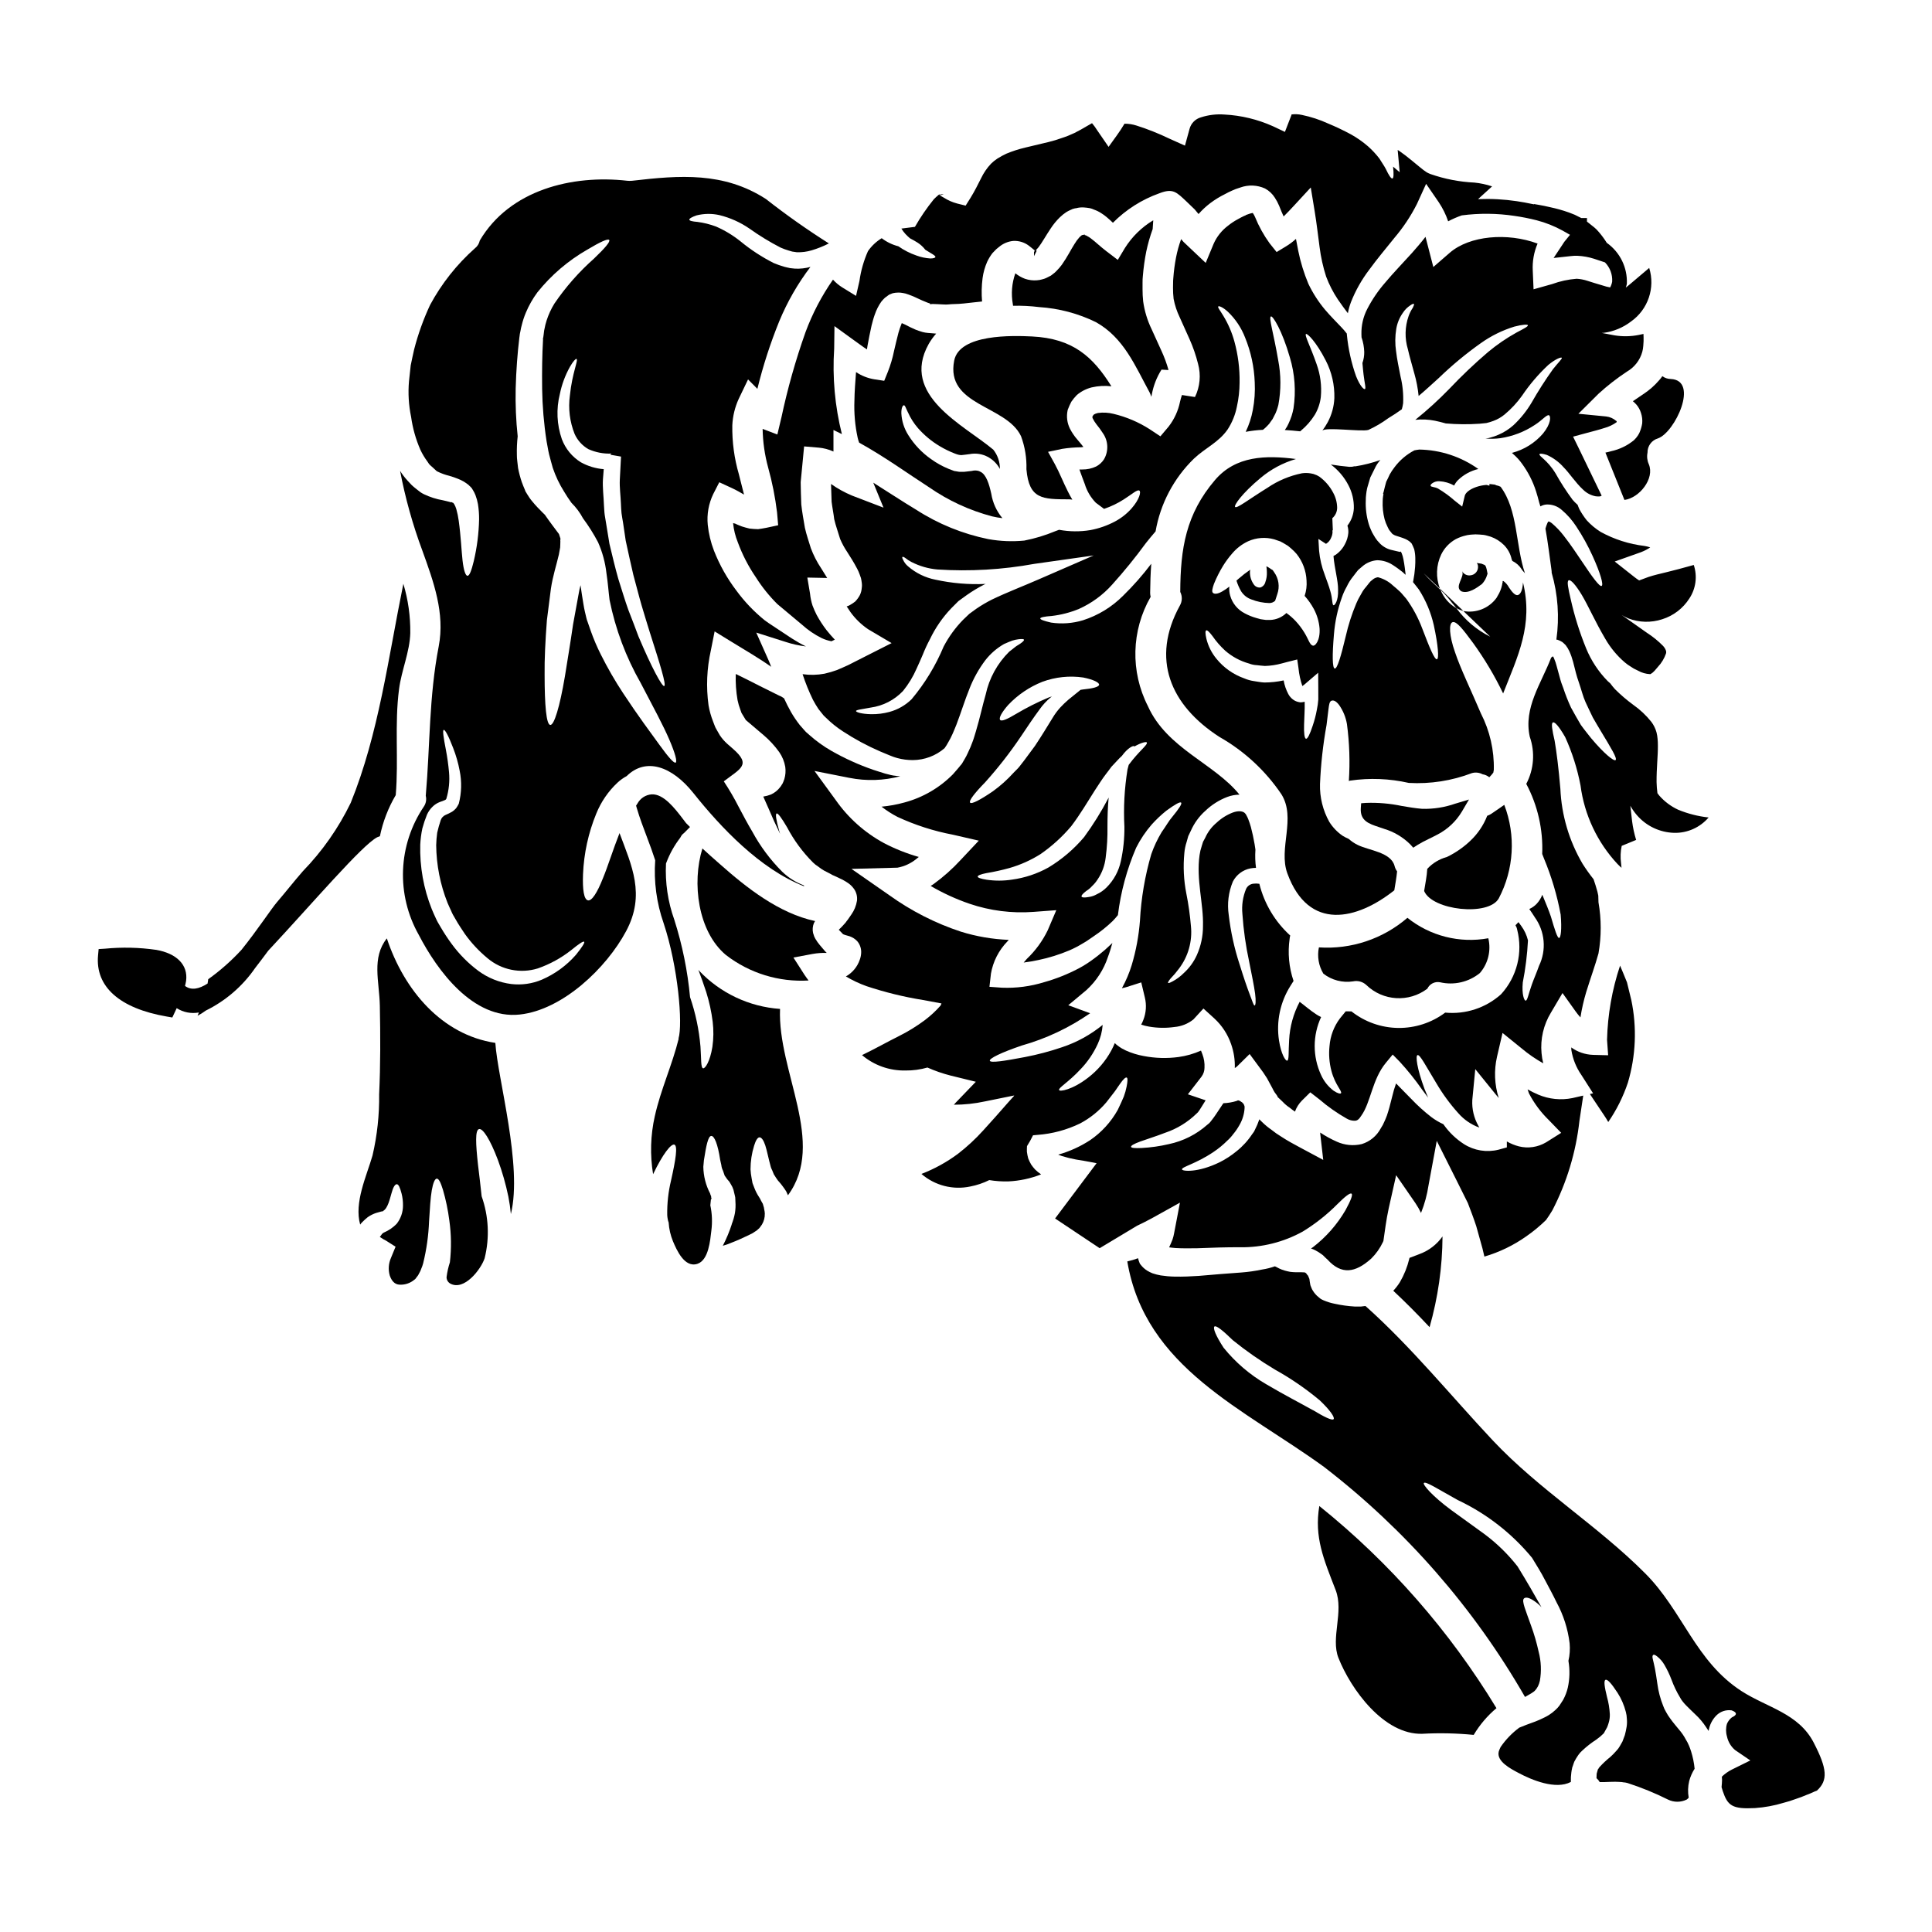
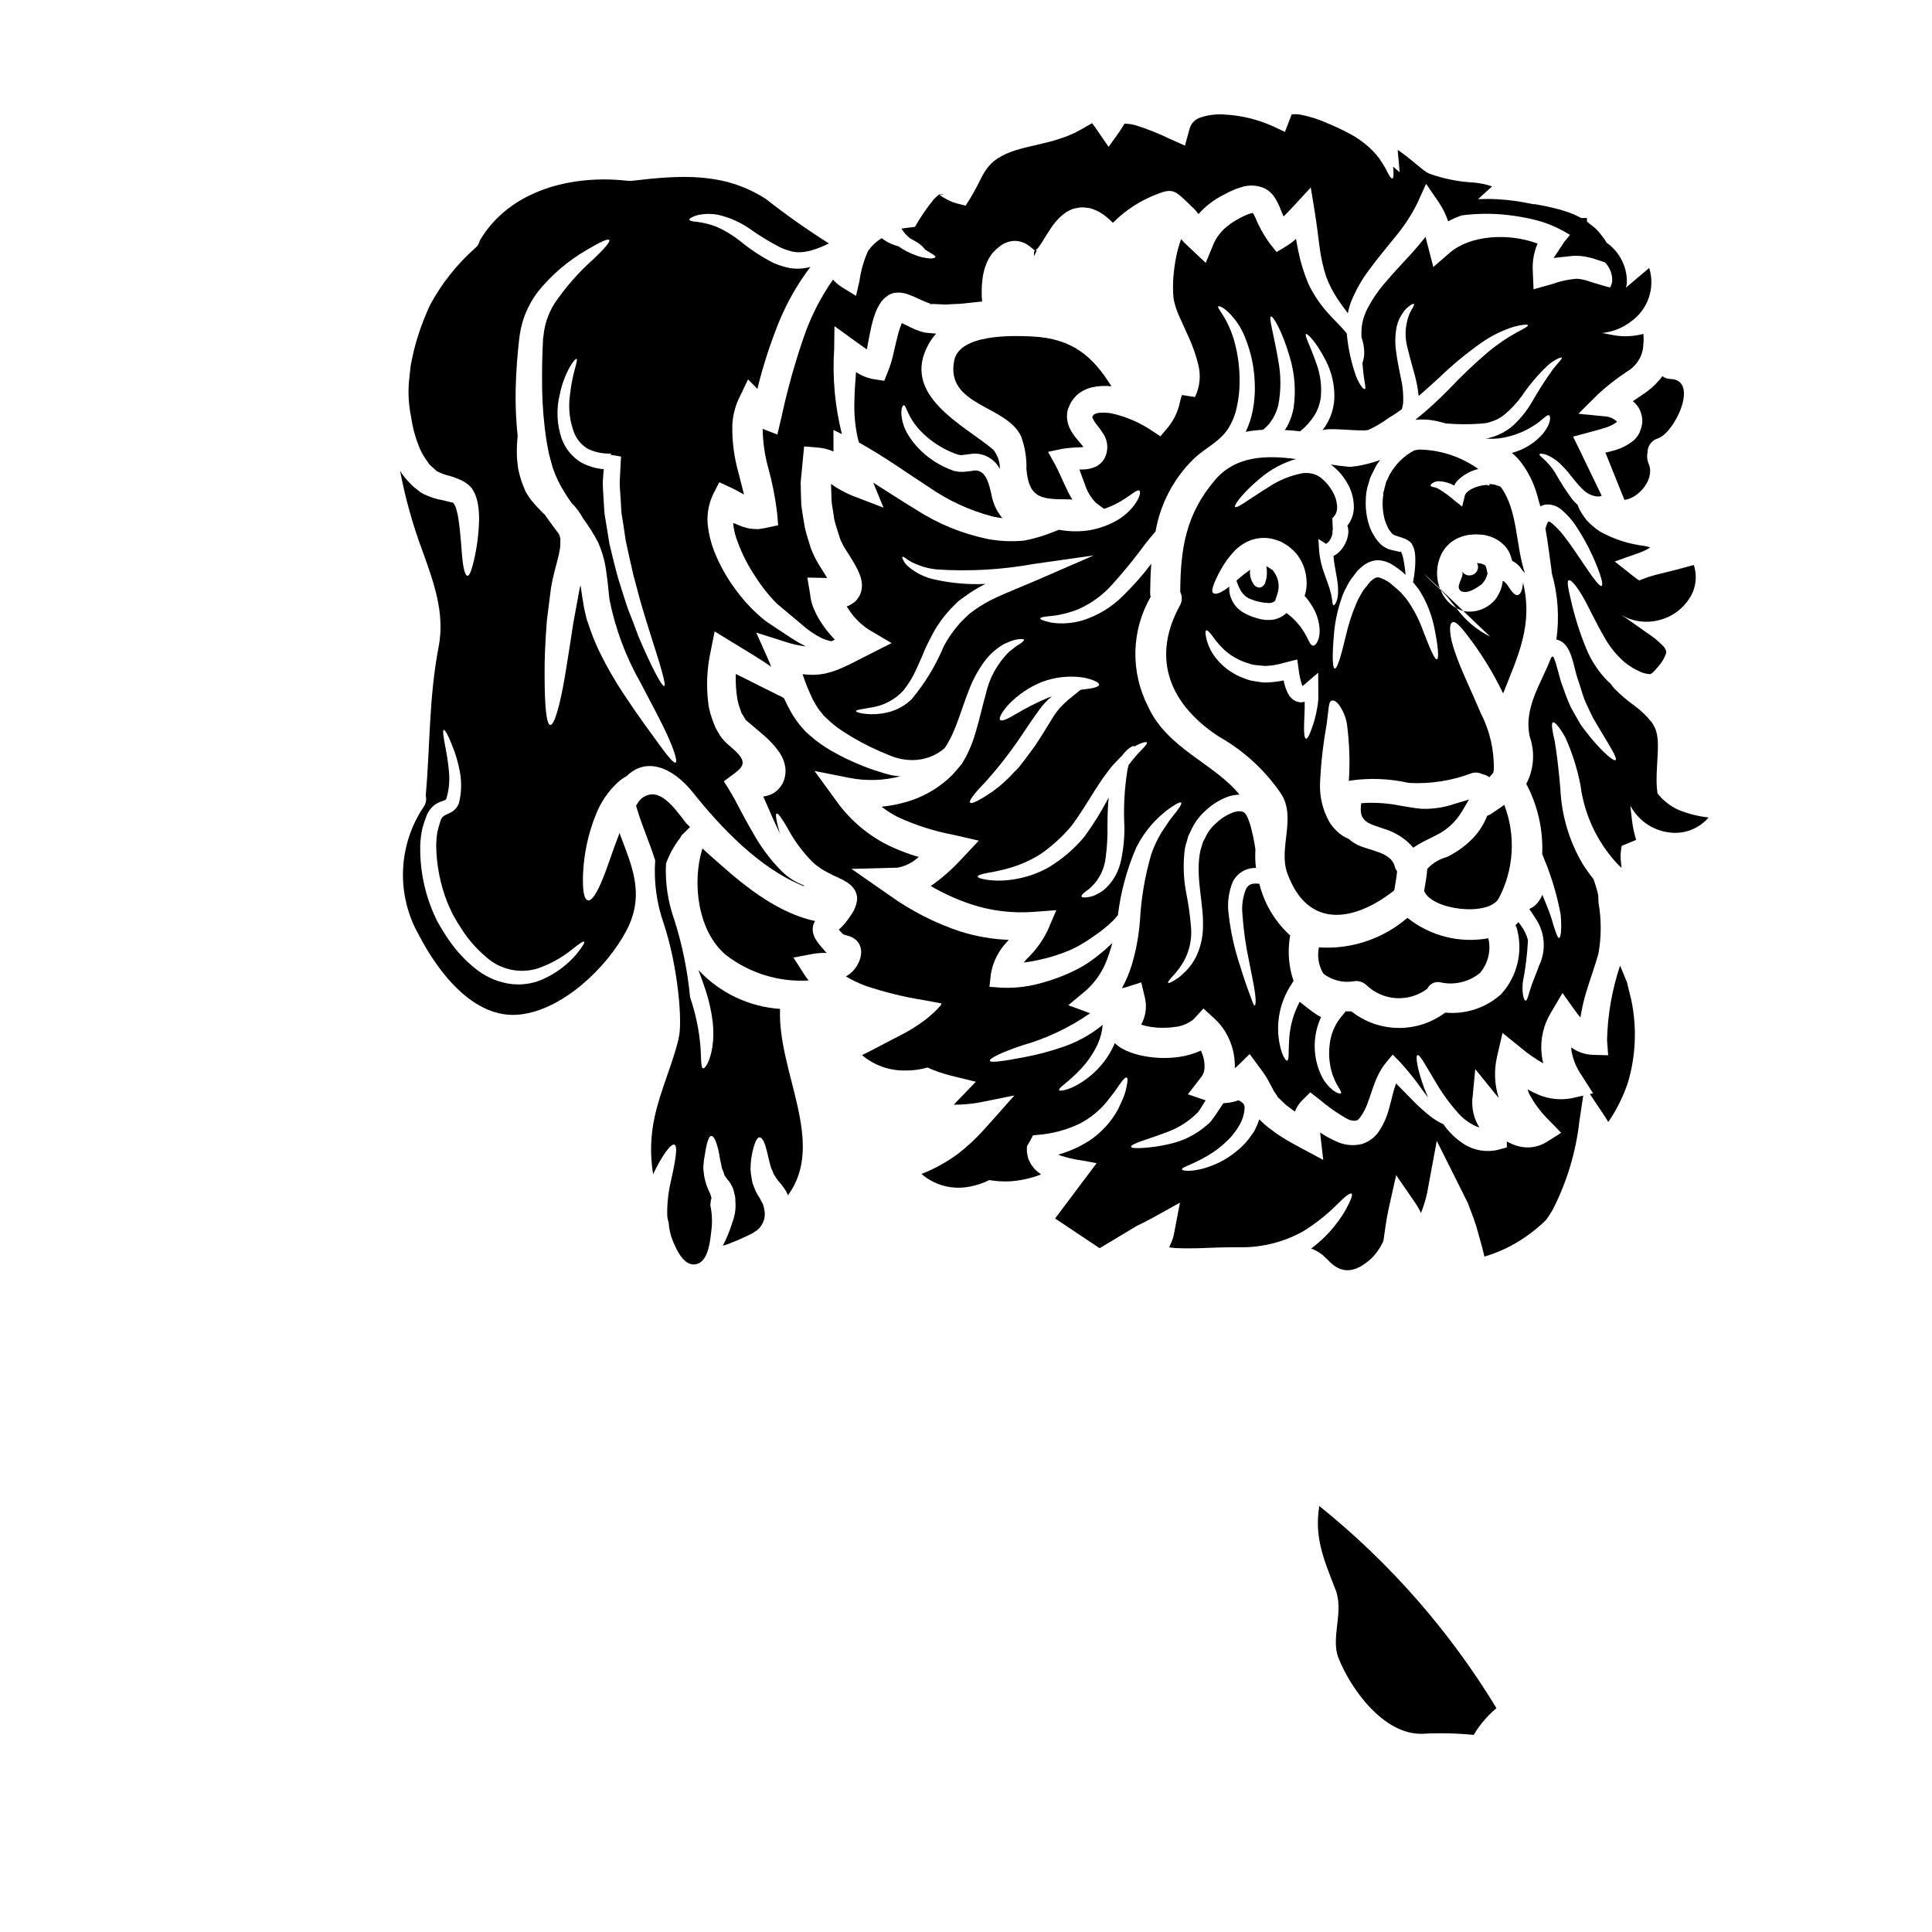
<svg xmlns="http://www.w3.org/2000/svg" fill="#000000" width="800px" height="800px" version="1.1" viewBox="144 144 512 512">
  <g>
    <path d="m392.09 232.41c-0.508-0.051-1.039-0.105-1.543-0.129l-0.715-0.055-0.184-0.027-0.426-0.051-0.133-0.027-0.609-0.133c-0.719-0.211-1.332-0.426-1.863-0.637-1.062-0.449-1.941-0.902-2.754-1.328l-0.879-0.395c-0.059 0.105-0.105 0.223-0.133 0.34-0.27 0.637-0.508 1.41-0.742 2.18-0.426 1.574-0.789 3.215-1.18 4.859v0.004c-0.383 1.895-0.934 3.75-1.645 5.543l-0.957 2.363-2.606-0.395c-1.742-0.281-3.398-0.934-4.863-1.914-0.211 2.711-0.395 5.211-0.426 7.523-0.133 3.301 0.152 6.606 0.852 9.84 0.102 0.449 0.23 0.895 0.395 1.328 6.906 3.824 12.941 8.234 18.5 11.809 5.082 3.535 10.746 6.152 16.734 7.734 0.902 0.211 1.816 0.371 2.734 0.477-1.547-1.848-2.566-4.078-2.945-6.457-0.582-2.629-1.355-5.18-2.949-5.871l-0.184-0.078-0.055-0.055h-0.004c-0.641-0.219-1.336-0.234-1.988-0.051l-1.355 0.156-0.742 0.082h-0.996c-0.266-0.012-0.531-0.047-0.789-0.105l-0.48-0.082h-0.078l-0.32-0.078h-0.027l-0.027-0.027-1.328-0.504h0.004c-1.629-0.668-3.172-1.523-4.598-2.551-2.445-1.699-4.516-3.879-6.086-6.406-1.094-1.723-1.723-3.699-1.832-5.738-0.027-1.488 0.371-2.098 0.633-2.148 0.348-0.082 0.559 0.789 1.09 1.832h0.004c0.68 1.535 1.582 2.957 2.684 4.227 1.66 1.883 3.606 3.5 5.766 4.781 1.262 0.758 2.59 1.402 3.961 1.938 1.75 0.691 1.887 0.375 3.984 0.16 1.668-0.316 3.398-0.039 4.887 0.789-0.051-0.027-0.078-0.082-0.133-0.105l0.238 0.129c-0.027 0-0.051-0.023-0.105-0.023 1.316 0.727 2.394 1.82 3.109 3.148 0.02-1.859-0.598-3.664-1.754-5.117-7.781-6.539-24.707-14.375-17.133-27.977h-0.004c0.57-0.992 1.238-1.922 1.996-2.777z" />
-     <path d="m431.54 206.14c-0.082 0.012-0.164 0.031-0.242 0.055-0.16 0.027-0.375 0.078-0.531 0.105-0.078 0.055-0.133 0.055-0.184 0.105-0.16 0.133-0.32 0.27-0.531 0.477v0.004c-0.492 0.547-0.93 1.145-1.305 1.781-0.957 1.488-1.836 3.344-3.32 5.449-0.422 0.586-0.895 1.137-1.41 1.645-0.285 0.316-0.605 0.602-0.957 0.852-0.184 0.133-0.32 0.27-0.555 0.426v-0.004c-0.285 0.168-0.578 0.32-0.879 0.453-0.289 0.16-0.59 0.289-0.902 0.395l-0.371 0.105-0.395 0.105-0.477 0.105-0.078 0.027h-0.188l-0.371 0.051v0.004c-1.086 0.09-2.18-0.043-3.215-0.395-0.922-0.348-1.781-0.84-2.551-1.461-0.93 2.625-1.16 5.445-0.664 8.184 0.004 0.145 0.023 0.285 0.055 0.426 2.309-0.051 4.617 0.062 6.906 0.348 5.246 0.336 10.371 1.695 15.09 4.008 7.387 4.172 10.336 11.527 14.242 18.703v0.004c0.16 0.34 0.293 0.695 0.395 1.062 0.027-0.184 0.082-0.348 0.133-0.559 0.426-2.359 1.301-4.613 2.578-6.641l1.859 0.105c-0.477-1.711-1.09-3.383-1.832-4.996-0.879-1.914-1.754-3.852-2.633-5.793-1.137-2.336-1.898-4.84-2.254-7.41-0.113-1.059-0.168-2.125-0.164-3.191 0.027-1.18-0.051-2.473 0.078-3.508v0.004c0.18-2.188 0.48-4.359 0.906-6.512 0.426-2.019 0.992-4.012 1.699-5.949 0.051-0.789 0.105-1.543 0.156-2.34h0.004c-3.051 1.828-5.625 4.352-7.519 7.359l-1.887 3.148-3.031-2.309c-1.672-1.273-2.977-2.578-4.195-3.457h0.004c-0.27-0.203-0.555-0.379-0.852-0.531-0.199-0.145-0.43-0.238-0.668-0.277-0.027 0-0.051-0.027-0.078-0.055s0.027 0 0.051-0.023c0.105-0.059 0.133-0.086 0.082-0.086z" />
    <path d="m396.87 239.56c-2.363 12.008 13.816 11.773 17.711 20.035 1.039 2.801 1.527 5.777 1.434 8.766 0.691 7.945 4.227 7.945 11.293 7.969h-0.004c0.297 0 0.59 0.027 0.879 0.082-0.426-0.691-0.824-1.438-1.18-2.152-1.219-2.394-2.254-5.074-3.453-7.254l-1.805-3.266 3.746-0.789c1.668-0.262 3.356-0.402 5.047-0.422l0.559-0.078v-0.004c-0.043-0.047-0.078-0.102-0.105-0.16-0.348-0.477-0.906-1.086-1.516-1.832v0.004c-0.762-0.875-1.414-1.84-1.941-2.871-0.742-1.5-0.957-3.203-0.609-4.836l0.055-0.211 0.023-0.051v-0.004c0.262-0.691 0.566-1.363 0.906-2.019 0.438-0.645 0.938-1.25 1.488-1.805 1.133-0.949 2.469-1.633 3.902-1.996 1.715-0.395 3.488-0.496 5.234-0.293-4.887-7.836-10.203-12.676-21.043-13.207-5.082-0.246-19.219-0.699-20.621 6.394z" />
    <path d="m351.06 254.71-1.051 4.438-3.906-1.488c0.059 3.461 0.551 6.898 1.461 10.234 1.086 3.902 1.875 7.879 2.363 11.902l0.293 3.402-3.082 0.664c-0.742 0.156-1.516 0.266-2.231 0.371h-0.004c-0.766-0.016-1.527-0.066-2.285-0.16-0.633-0.16-1.406-0.348-2.019-0.559-0.555-0.238-1.273-0.48-1.75-0.742-0.105-0.055-0.559-0.105-0.559-0.16l-0.004 0.098c0.172 1.703 0.586 3.375 1.227 4.965 1.207 3.297 2.82 6.43 4.805 9.324 1.625 2.566 3.531 4.945 5.688 7.086 2.363 1.992 4.543 3.797 6.512 5.445l-0.004-0.004c1.578 1.438 3.348 2.644 5.262 3.59 0.82 0.383 1.688 0.66 2.578 0.824 0.293-0.16 0.559-0.27 0.879-0.426-0.742-0.789-1.461-1.594-2.152-2.473h-0.004c-0.992-1.289-1.883-2.656-2.656-4.086-0.41-0.805-0.773-1.629-1.09-2.473-0.332-1.023-0.555-2.078-0.66-3.148l-0.719-4.273 5.156 0.105h0.105c-0.48-0.789-1.035-1.676-1.621-2.606h-0.004c-1.102-1.656-2.008-3.43-2.707-5.289-0.531-1.805-1.145-3.457-1.574-5.394-0.348-2.07-0.742-4.168-0.957-6.188-0.055-1.996-0.16-3.961-0.16-5.902l0.559-5.816 0.348-3.668 3.797 0.32v-0.004c1.375 0.117 2.723 0.469 3.984 1.039v-5.707l2.231 1.09c-1.852-7.394-2.543-15.031-2.043-22.637l0.078-5.981 4.887 3.543c1.41 0.984 2.629 1.941 3.719 2.629 0.051-0.348 0.105-0.688 0.156-1.008 0.32-1.676 0.637-3.43 1.062-5.289 0.238-0.93 0.48-1.887 0.852-2.922h0.004c0.406-1.219 0.988-2.371 1.727-3.426 0.297-0.367 0.617-0.711 0.957-1.035 0.227-0.191 0.469-0.371 0.715-0.531l0.375-0.27 0.105-0.051 0.789-0.32 0.078-0.027c0.184-0.027 0.023-0.027 0.715-0.133 0.238-0.023 0.504-0.051 0.789-0.051 0.195-0.008 0.391 0 0.582 0.027 0.449 0.051 0.895 0.129 1.332 0.238 1.09 0.344 2.156 0.77 3.188 1.273 0.879 0.395 1.672 0.789 2.391 1.039h-0.004c0.277 0.125 0.559 0.219 0.852 0.293l0.055 0.211 0.715-0.055c0.984 0.055 1.941 0.055 2.926 0.133s1.723-0.105 2.629-0.105 1.699-0.078 2.629-0.156l2.898-0.32c0.637-0.055 1.305-0.133 1.992-0.211-0.18-2.062-0.133-4.141 0.133-6.191 0.199-1.496 0.613-2.953 1.219-4.332 0.387-0.816 0.855-1.59 1.406-2.305 0.348-0.371 0.691-0.715 1.035-1.062l0.719-0.582h0.004c1.051-0.891 2.348-1.438 3.719-1.574 1.484-0.09 2.953 0.352 4.144 1.246 0.766 0.586 1.086 0.879 1.355 1.09 0.105 0.082 0.16 0.105 0.184 0.105 0.004 0.121-0.012 0.238-0.051 0.348 0 0-0.105 0.27-0.105 0v1.246l0.344-0.688 0.348-0.691c-0.133-0.234-0.184-0.156-0.234-0.156 0.023-0.055 0.051-0.078 0.129-0.133l-0.004-0.004c0.223-0.227 0.438-0.465 0.637-0.715 0.957-1.273 1.941-3.082 3.215-4.973 0.691-1.055 1.492-2.035 2.394-2.918 0.539-0.523 1.125-0.996 1.75-1.41 0.352-0.207 0.719-0.395 1.09-0.559l0.293-0.129 0.16-0.082 0.051-0.023c0.027 0 0.664-0.188 0.664-0.188l0.395-0.051v-0.004c0.641-0.172 1.309-0.234 1.969-0.188 0.527 0.035 1.055 0.098 1.574 0.188 0.395 0.086 0.777 0.219 1.141 0.395 0.664 0.23 1.301 0.539 1.887 0.926 0.512 0.316 1 0.672 1.461 1.062 0.613 0.508 1.145 1.012 1.648 1.488 3.465-3.488 7.668-6.16 12.301-7.809 3.641-1.41 4.547-0.32 7.305 2.281 0.691 0.664 1.41 1.332 2.074 1.996l1.008 1.219v0.004c0.949-1.078 2.004-2.055 3.148-2.922 1.207-0.902 2.5-1.695 3.852-2.359 0.629-0.352 1.277-0.672 1.938-0.957l0.508-0.211 0.234-0.105 0.133-0.055 0.375-0.129 0.902-0.297v-0.004c2.133-0.77 4.481-0.672 6.539 0.27 1.062 0.578 1.957 1.418 2.602 2.445 0.445 0.68 0.828 1.398 1.141 2.152 0.426 1.062 0.789 1.969 1.18 2.812 0.906-0.879 1.805-1.859 2.754-2.871l4.438-4.809 1.035 6.297c0.559 3.402 0.906 6.617 1.305 9.512v0.004c0.336 2.641 0.914 5.246 1.727 7.785 0.801 2.133 1.844 4.164 3.109 6.059 0.93 1.383 1.805 2.523 2.656 3.664h0.004c0.18-1.008 0.457-1.992 0.82-2.949 1.215-3.078 2.852-5.977 4.863-8.609 2.019-2.789 4.328-5.512 6.617-8.371h-0.004c2.348-2.75 4.359-5.773 5.992-8.996l2.445-5.363 3.375 4.914-0.004-0.004c1.039 1.559 1.871 3.246 2.473 5.023 1.16-0.621 2.371-1.145 3.613-1.574 4.633-0.605 9.324-0.559 13.945 0.133 1.977 0.281 3.934 0.672 5.867 1.16 2.414 0.625 4.738 1.551 6.922 2.754l1.941 1.105-1.523 1.875c-0.16 0.215-0.305 0.438-0.434 0.668l-2.383 3.594 4.504-0.492c0.594-0.074 1.195-0.105 1.793-0.086 1.504 0.066 2.988 0.332 4.422 0.789l2.894 0.961h-0.004c1.328 1.352 2.019 3.199 1.906 5.094-0.094 0.535-0.273 1.055-0.535 1.535-0.676-0.117-1.34-0.289-1.988-0.512l-2.207-0.66-1.777-0.559-0.004-0.004c-0.934-0.309-1.91-0.5-2.894-0.559-2.223 0.168-4.414 0.645-6.508 1.41l-4.918 1.383-0.211-4.918c-0.133-2.465 0.305-4.93 1.277-7.199-8.027-2.977-18.016-2.102-23.25 2.418l-4.379 3.797-1.41-5.449c-0.238-0.902-0.453-1.723-0.664-2.551-1.18 1.543-2.418 2.953-3.586 4.277-2.551 2.816-4.969 5.312-7.016 7.758v0.004c-1.895 2.156-3.519 4.535-4.84 7.086-1.062 2.055-1.594 4.348-1.539 6.664 0 0.293 0.027 0.559 0.027 0.852h0.004c0.43 1.242 0.672 2.539 0.715 3.856 0.016 1-0.148 2-0.48 2.945 0.105 1.117 0.188 2.18 0.297 3.031 0.266 2.309 0.715 3.742 0.344 3.879-0.293 0.105-1.273-0.789-2.309-3.375h-0.004c-1.262-3.555-2.082-7.246-2.445-11 0.004-0.117-0.004-0.23-0.027-0.344-0.453-0.594-0.941-1.16-1.461-1.699-1.223-1.305-2.871-2.926-4.328-4.652-1.742-2.082-3.215-4.375-4.387-6.824-1.18-2.812-2.078-5.731-2.684-8.719-0.211-1.035-0.395-2.121-0.609-3.188-0.832 0.762-1.742 1.441-2.711 2.019l-2.418 1.465-1.887-2.363c-1.543-2.144-2.828-4.461-3.824-6.91-0.16-0.383-0.367-0.75-0.609-1.09-0.297 0.051-0.59 0.121-0.879 0.215l-0.906 0.32c-0.023 0.055-0.129 0.105-0.129 0.105l-0.395 0.16c-0.531 0.266-1.035 0.504-1.512 0.789v-0.004c-0.973 0.512-1.898 1.117-2.754 1.809-1.637 1.23-2.938 2.856-3.773 4.723l-2.125 5.117-3.852-3.641-2.019-1.914-0.637-0.742h-0.004c-0.582 1.59-1.035 3.223-1.355 4.887-0.344 1.793-0.586 3.602-0.715 5.422-0.105 0.957-0.027 1.727-0.082 2.578-0.008 0.984 0.047 1.969 0.16 2.945 0.32 1.676 0.855 3.301 1.594 4.836 0.879 1.941 1.727 3.883 2.606 5.793 0.957 2.133 1.719 4.348 2.285 6.617 0.797 2.926 0.504 6.039-0.824 8.766l-3.457-0.531c-0.195 0.586-0.363 1.18-0.504 1.781-0.488 2.398-1.527 4.656-3.027 6.59l-2.176 2.574-2.844-1.887c-2.938-1.879-6.172-3.254-9.566-4.066-1.352-0.34-2.758-0.418-4.144-0.234-0.984 0.266-1.18 0.371-1.488 1.035 0.016 0.117 0.043 0.234 0.082 0.348 0.277 0.57 0.613 1.113 1.008 1.617 0.613 0.742 1.18 1.523 1.699 2.336 1.457 2.062 1.574 4.785 0.293 6.965-0.52 0.793-1.234 1.441-2.074 1.883-1.137 0.535-2.383 0.805-3.641 0.789h-0.789c0.504 1.355 0.93 2.629 1.41 3.824h0.004c0.566 1.879 1.578 3.59 2.945 4.996l2.176 1.621c1.832-0.617 3.582-1.457 5.211-2.5 2.258-1.434 3.59-2.707 4.144-2.34 0.48 0.27 0.082 2.285-2.07 4.723v0.004c-1.258 1.418-2.762 2.594-4.438 3.481-2.035 1.074-4.223 1.836-6.484 2.258-2.746 0.457-5.551 0.426-8.289-0.082-0.375 0.133-0.719 0.27-1.062 0.395-2.629 1.094-5.363 1.922-8.156 2.465-3.184 0.309-6.394 0.176-9.539-0.391-6.797-1.383-13.277-4.023-19.102-7.785-3.801-2.281-7.551-4.781-11.375-7.172l2.711 6.617-8.395-3.215v-0.004c-1.941-0.812-3.789-1.836-5.512-3.055 0.051 1.574 0.105 3.148 0.156 4.723 0.188 1.574 0.508 3.055 0.691 4.625 0.371 1.645 1.062 3.508 1.574 5.258l0.004 0.004c0.504 1.18 1.117 2.309 1.836 3.375 0.852 1.355 1.777 2.754 2.684 4.516 0.258 0.488 0.48 0.992 0.66 1.516l0.32 0.902c0.094 0.387 0.164 0.781 0.211 1.18 0.082 0.5 0.082 1.012 0 1.516-0.047 0.625-0.211 1.238-0.477 1.805-0.332 0.633-0.75 1.215-1.246 1.73-0.434 0.344-0.898 0.656-1.383 0.926-0.27 0.168-0.566 0.293-0.879 0.371 0.32 0.508 0.664 1.012 1.008 1.516 1.277 1.766 2.852 3.293 4.652 4.519l6.242 3.691-6.297 3.188c-1.75 0.879-3.508 1.777-5.234 2.656-0.902 0.426-1.938 0.852-2.894 1.273l0.004 0.004c-1.098 0.398-2.215 0.727-3.352 0.984-1.918 0.359-3.883 0.402-5.816 0.129 0.762 2.328 1.68 4.602 2.754 6.805 0.504 0.957 0.879 1.539 1.461 2.445l1.062 1.328 0.211 0.27v-0.004c0.051 0.066 0.105 0.129 0.164 0.184l0.531 0.504c1.391 1.383 2.922 2.609 4.57 3.668 3.121 2.043 6.414 3.809 9.84 5.289 0.789 0.348 1.621 0.688 2.418 1.008l0.609 0.238 0.48 0.184c0.348 0.105 0.688 0.238 1.035 0.32h-0.004c1.328 0.355 2.695 0.535 4.066 0.531 3.094-0.012 6.082-1.129 8.426-3.148 0.375-0.516 0.711-1.055 1.008-1.621l0.586-1.062 0.559-1.18c0.371-0.789 0.66-1.621 1.008-2.422 1.246-3.266 2.231-6.508 3.43-9.445l-0.004-0.004c1.051-2.707 2.469-5.254 4.215-7.574 1.359-1.746 3.047-3.207 4.965-4.305 0.852-0.395 1.574-0.664 2.18-0.906v0.004c0.543-0.176 1.098-0.297 1.664-0.363 0.906-0.105 1.383-0.078 1.438 0.133 0.055 0.211-0.297 0.555-0.984 1.035-0.348 0.266-0.824 0.477-1.305 0.852s-1.008 0.824-1.621 1.273c-3.144 3.102-5.316 7.055-6.242 11.371-0.824 2.816-1.488 6.059-2.578 9.699-0.293 0.93-0.531 1.859-0.902 2.812l-0.559 1.438c-0.238 0.531-0.477 1.035-0.715 1.574-0.504 1.141-1.012 1.836-1.516 2.754-0.027 0.027-0.184 0.238-0.184 0.238l-0.055 0.078-0.156 0.16-0.27 0.344-0.582 0.691-1.18 1.355-0.004 0.004c-3.535 3.57-7.957 6.137-12.809 7.441-1.988 0.551-4.023 0.926-6.082 1.117 1.32 1.031 2.734 1.941 4.223 2.707 4.688 2.176 9.621 3.762 14.695 4.723l6.852 1.574-4.809 5.117c-2.18 2.371-4.59 4.516-7.199 6.406-0.238 0.16-0.477 0.32-0.742 0.48 3.269 1.914 6.723 3.496 10.305 4.723 5.441 1.848 11.199 2.578 16.926 2.152l6.059-0.453-2.281 5.344c-1.371 2.824-3.238 5.383-5.512 7.547-0.32 0.348-0.582 0.664-0.852 0.984 1.332-0.156 2.629-0.395 3.906-0.664 2.805-0.586 5.547-1.441 8.188-2.551 1.172-0.508 2.309-1.09 3.398-1.754l0.852-0.504 0.211-0.133c0.02-0.004 0.039-0.012 0.051-0.027 0.023-0.02 0.051-0.039 0.082-0.051l0.395-0.27 1.512-1.035h-0.004c1.781-1.184 3.453-2.527 4.996-4.008 0.488-0.5 0.949-1.023 1.383-1.574 0.754-6.152 2.383-12.164 4.836-17.855 1.109-2.207 2.492-4.266 4.109-6.133 1.199-1.336 2.504-2.57 3.902-3.691 2.281-1.648 3.613-2.422 3.906-2.125 0.293 0.297-0.555 1.594-2.34 3.769-0.93 1.062-1.699 2.5-2.812 4.039-1.117 1.848-2.039 3.809-2.754 5.844-1.68 5.746-2.688 11.664-3.004 17.641-0.305 3.984-1.035 7.922-2.18 11.746-0.652 2.133-1.523 4.188-2.602 6.137 0.438-0.078 0.875-0.184 1.301-0.32l3.824-1.219 0.957 4.012c0.477 1.961 0.34 4.019-0.391 5.902-0.164 0.441-0.355 0.867-0.586 1.277 0.684 0.234 1.387 0.41 2.102 0.531 2.211 0.379 4.469 0.418 6.688 0.105 1.844-0.152 3.602-0.852 5.047-2.004l2.66-2.898 2.922 2.656v0.004c2.008 1.855 3.523 4.184 4.414 6.773 0.719 2.035 1.051 4.188 0.98 6.348 0.238-0.145 0.461-0.312 0.664-0.504l3.266-3.215 2.473 3.348c0.762 0.98 1.469 2 2.125 3.055 0.453 0.879 0.93 1.754 1.41 2.606 0.184 0.371 0.395 0.789 0.582 1.086l0.586 0.789 0.266 0.426c0 0.027-0.105 0.051-0.105 0.051l0.082 0.027 0.293 0.27 1.035 0.98-0.004-0.004c0.555 0.598 1.18 1.129 1.863 1.574 0.426 0.344 0.875 0.688 1.406 1.062h-0.004c0.391-1.094 1.02-2.094 1.836-2.922l2.231-2.203 2.394 1.859v-0.004c2.25 1.941 4.688 3.652 7.277 5.117 0.691 0.406 1.484 0.598 2.285 0.555 0.426-0.051 0.93-0.293 1.539-1.305 2.551-3.508 2.871-9.645 6.566-14.078l1.777-2.152 1.805 1.836h0.004c2.164 2.356 4.172 4.852 6.004 7.477 0.559 0.742 1.062 1.434 1.574 2.098-0.348-0.82-0.664-1.59-0.957-2.309-2.047-5.512-2.394-8.77-1.863-8.953 0.637-0.238 2.098 2.656 4.996 7.438 1.66 2.824 3.598 5.473 5.789 7.91 1.508 1.742 3.438 3.066 5.606 3.856-0.078-0.156-0.16-0.293-0.238-0.453h-0.004c-1.18-2.078-1.742-4.445-1.621-6.832l0.789-8.207 5.312 6.562c0.293 0.371 0.609 0.715 0.906 1.09-1.129-3.539-1.285-7.32-0.453-10.945l1.461-6.297 5.023 4.066c1.789 1.508 3.719 2.84 5.766 3.984-0.223-0.883-0.375-1.781-0.453-2.688-0.348-3.758 0.527-7.531 2.496-10.754l3.059-5.184 3.453 4.836h-0.004c0.406 0.562 0.84 1.105 1.305 1.621 0.355-2.254 0.863-4.484 1.516-6.672 1.18-3.824 2.418-7.199 3.266-10.281 0.785-4.484 0.785-9.066 0-13.551-0.027-0.637-0.055-1.219-0.055-1.777-0.078-0.348-0.156-0.715-0.234-1.062-0.32-1.18-0.664-2.258-1.012-3.266v-0.004c-1.039-1.305-2.004-2.66-2.898-4.066-3.57-6.059-5.598-12.902-5.902-19.926-0.477-5.551-1.008-9.723-1.516-12.699-0.66-2.871-0.957-4.598-0.477-4.859 0.48-0.266 1.645 1.062 3.266 3.879v-0.004c1.859 4.094 3.223 8.395 4.066 12.809 1.016 7.797 4.441 15.078 9.805 20.828 0.344 0.371 0.688 0.664 1.062 1.008-0.055-0.426-0.105-0.852-0.133-1.301v0.004c-0.195-1.508-0.133-3.035 0.184-4.519l3.824-1.574c-0.492-1.598-0.848-3.231-1.062-4.891l-0.477-4.152c0.504 0.895 1.094 1.734 1.762 2.508 2.492 2.875 6.078 4.566 9.883 4.66 3.488 0.074 6.828-1.422 9.102-4.074-2.769-0.301-5.481-0.988-8.059-2.047-1.93-0.891-3.648-2.18-5.047-3.781-0.16-0.184-0.301-0.418-0.457-0.609-0.133-0.977-0.207-1.957-0.23-2.941-0.023-3.773 0.375-6.961 0.348-9.672v0.004c0.004-0.605-0.023-1.207-0.082-1.809-0.047-0.582-0.145-1.16-0.289-1.727-0.277-0.996-0.738-1.93-1.359-2.758-1.383-1.734-3.012-3.266-4.832-4.539-1.707-1.254-3.312-2.629-4.809-4.121-0.445-0.492-0.859-1.008-1.25-1.539l-0.719-0.637v-0.004c-2.418-2.473-4.336-5.387-5.656-8.582-1.727-4.219-3.098-8.57-4.094-13.016-0.715-3.055-1.062-4.809-0.559-5.074 0.504-0.266 1.805 1.086 3.484 3.879 1.676 2.789 3.543 7.086 6.215 11.609 1.352 2.356 3.094 4.469 5.156 6.242 0.496 0.426 1.027 0.809 1.594 1.141l0.789 0.508 1.18 0.582h-0.004c0.969 0.543 2.043 0.852 3.152 0.906 0.16 0.023 0.27-0.133 0.664-0.375 0.16-0.156 0.348-0.344 0.531-0.504l0.93-1.09c0.938-1 1.652-2.184 2.102-3.481 0.086-0.277 0.074-0.578-0.027-0.848-0.176-0.461-0.445-0.875-0.789-1.227-1.254-1.273-2.644-2.402-4.144-3.371l-0.344-0.238-6.445-4.543c0.562 0.344 1.152 0.645 1.758 0.902 2.879 1.109 6.051 1.191 8.984 0.234 2.977-0.93 5.527-2.883 7.203-5.512 1.734-2.621 2.164-5.894 1.168-8.875-3.234 0.895-5.391 1.477-7.266 1.922-1.875 0.445-3.305 0.789-4.723 1.25-0.789 0.273-1.613 0.578-2.488 0.922-0.422-0.273-0.84-0.562-1.258-0.895l-5.211-4.117 6.219-2.207h-0.004c0.965-0.309 1.891-0.727 2.758-1.25 0.152-0.078 0.293-0.176 0.426-0.289-0.484-0.168-0.984-0.293-1.488-0.375-4.082-0.48-8.031-1.742-11.637-3.719-1.367-0.855-2.609-1.891-3.695-3.082-0.73-0.914-1.379-1.891-1.938-2.922-0.211-0.453-0.348-0.828-0.48-1.18-0.484-0.418-0.934-0.871-1.352-1.359-1.652-2.242-3.16-4.582-4.519-7.012-2.203-3.586-4.438-4.516-4.223-5.047 0.078-0.211 0.715-0.184 1.914 0.184 1.684 0.746 3.188 1.844 4.41 3.219 1.645 1.645 3.188 4.117 5.207 5.981v-0.004c0.918 0.922 2.094 1.543 3.375 1.781 0.379 0.047 0.758 0.055 1.141 0.027 0.137-0.074 0.277-0.137 0.426-0.191-1.836-3.824-3.852-7.969-6.004-12.434l-1.574-3.211 3.641-0.984c1.699-0.453 3.188-0.824 4.648-1.305v0.004c1.152-0.316 2.242-0.828 3.215-1.516 0.008-0.043 0.027-0.078 0.055-0.105v-0.023c-0.027-0.082-0.027-0.105 0-0.16 0.027-0.055-0.027 0-0.133-0.078v-0.004c-0.75-0.66-1.688-1.074-2.684-1.18l-7.332-0.715 5.383-5.348c2.34-2.129 4.84-4.074 7.481-5.816 1.988-1.145 3.449-3.023 4.066-5.234 0.141-0.531 0.23-1.074 0.266-1.625l0.078-1.219v-0.984c0-0.32 0-0.637-0.027-0.93l-1.246 0.266c-2.129 0.426-4.316 0.461-6.461 0.105l-3.367-0.637c0.18 0 0.363 0 0.543-0.023h0.004c2.633-0.352 5.125-1.391 7.234-3.008 4.508-3.188 6.453-8.918 4.812-14.191l-5.281 4.469c-0.316 0.266-0.613 0.496-0.922 0.746 0.113-0.32 0.203-0.648 0.277-0.977 0.203-4.301-1.801-8.406-5.316-10.887-0.664-1.074-1.414-2.086-2.25-3.031-0.324-0.391-0.684-0.746-1.074-1.066l-1.93-1.535v-0.945h-1.504l-0.883-0.434h0.004c-0.543-0.305-1.109-0.562-1.699-0.762l-0.723-0.281c-1.613-0.574-3.262-1.035-4.938-1.391-1.027-0.246-2.133-0.473-3.266-0.664l-1.004-0.172-0.066 0.07c-1.785-0.395-3.356-0.648-4.539-0.832-3.367-0.5-6.777-0.684-10.18-0.543h-0.062l3.719-3.379 0.004 0.004c-1.52-0.512-3.086-0.848-4.68-1.008-3.973-0.188-7.902-0.949-11.66-2.262l-0.559-0.238c-0.215-0.098-0.418-0.211-0.609-0.344-0.32-0.211-0.504-0.348-0.715-0.508l-1.062-0.852c-0.664-0.531-1.273-1.035-1.914-1.574-1.18-0.984-2.363-1.887-3.43-2.629-0.133-0.078-0.238-0.16-0.395-0.238l0.531 5.902-1.75-1.488c0.211 2.019 0.156 3.082-0.184 3.148-0.344 0.066-0.957-0.852-1.727-2.5-0.426-0.824-1.09-1.75-1.754-2.844l-0.004 0.004c-0.891-1.152-1.887-2.223-2.977-3.188-1.387-1.199-2.887-2.254-4.488-3.148-1.977-1.066-4.008-2.035-6.086-2.898-2.215-1.012-4.539-1.773-6.926-2.269-0.914-0.207-1.859-0.25-2.789-0.129 0 0.051 0.027 0.105 0 0.156l-1.727 4.465-3.211-1.516h-0.004c-4.035-1.805-8.367-2.852-12.781-3.082-2.117-0.164-4.246 0.09-6.269 0.742-1.465 0.414-2.602 1.562-3.004 3.031l-1.223 4.465-4.144-1.859c-2.801-1.352-5.695-2.504-8.66-3.449-1.039-0.34-2.125-0.512-3.215-0.504-1.246 2.125-2.789 4.117-4.223 6.137l-3.082-4.492c-0.391-0.625-0.824-1.219-1.305-1.781-0.348 0.184-0.852 0.477-1.383 0.789-0.984 0.586-2.019 1.18-3.266 1.805-0.691 0.32-1.223 0.531-1.699 0.742-0.477 0.211-1.18 0.426-1.727 0.613v0.004c-1.125 0.406-2.269 0.75-3.43 1.035-2.098 0.504-4.195 1.008-6.242 1.488-1.707 0.406-3.375 0.945-4.996 1.621-0.812 0.383-1.602 0.816-2.359 1.297-0.605 0.395-1.164 0.852-1.676 1.359-1.07 1.137-1.957 2.438-2.629 3.852-0.789 1.574-1.699 3.402-2.754 5.117l-1.332 2.125-2.258-0.559v-0.004c-1.223-0.32-2.387-0.832-3.453-1.508l-1.035-0.586v-0.004c-0.051-0.027-0.105-0.055-0.16-0.078 0.184-0.043 0.371-0.078 0.559-0.105l0.559-0.184-0.586 0.023c-0.051 0.082-0.348 0.027-0.504 0.105 0.051-0.023 0.078-0.078-0.133-0.051l-0.105 0.078c0.07 0.008 0.145-0.004 0.211-0.027-0.039 0.035-0.086 0.062-0.133 0.082-0.023 0-0.051-0.027-0.078-0.055h-0.027l-0.184 0.133-0.156 0.184c0.051 0 0.051 0 0.078-0.027l-0.004 0.004c-0.094 0.047-0.18 0.102-0.266 0.16-0.211 0.184-0.504 0.504-0.742 0.715h-0.004c-1.867 2.305-3.547 4.758-5.019 7.332l-3.59 0.453c0.316 0.523 0.684 1.012 1.094 1.461 0.371 0.395 0.766 0.766 1.18 1.117 0.742 0.395 1.461 0.789 2.07 1.18v0.004c0.766 0.5 1.438 1.129 1.996 1.855 1.672 1.039 2.707 1.543 2.68 1.914-0.051 0.211-0.477 0.395-1.355 0.395-1.262-0.082-2.504-0.348-3.691-0.789-1.699-0.586-3.309-1.41-4.781-2.445-1.598-0.406-3.098-1.133-4.41-2.137-1.441 0.875-2.68 2.043-3.641 3.43-1.113 2.512-1.875 5.168-2.254 7.891l-0.906 3.961-3.586-2.207c-0.938-0.574-1.785-1.281-2.523-2.098-3.008 4.309-5.453 8.988-7.281 13.918-2.629 7.414-4.769 14.988-6.402 22.68zm55.82 48.172c-1.434 0.723-2.816 1.539-4.144 2.441-0.609 0.453-1.246 0.902-1.859 1.355-0.559 0.531-1.09 1.062-1.648 1.574-2.051 2.098-3.785 4.484-5.152 7.086-2.113 5.059-4.977 9.77-8.5 13.973-1.633 1.594-3.644 2.746-5.848 3.348-1.582 0.434-3.223 0.637-4.863 0.609-2.629-0.051-4.012-0.559-4.012-0.824 0-0.348 1.438-0.453 3.883-0.93v0.004c3.277-0.453 6.305-2.008 8.578-4.41 1.457-1.797 2.664-3.785 3.586-5.906 0.559-1.18 1.09-2.418 1.648-3.719 0.551-1.395 1.18-2.754 1.887-4.074 1.445-3.031 3.363-5.812 5.688-8.238l1.887-1.887c0.742-0.531 1.461-1.062 2.203-1.594 1.488-1.047 3.051-1.988 4.676-2.812 0.105-0.055 0.211-0.082 0.32-0.133-4.457 0.207-8.926-0.168-13.285-1.121-2.691-0.523-5.203-1.746-7.277-3.539-0.559-0.461-1.008-1.043-1.305-1.703-0.238-0.426-0.293-0.691-0.188-0.789 0.102-0.094 0.348 0 0.746 0.266 0.516 0.426 1.078 0.793 1.676 1.09 2.137 1.09 4.461 1.758 6.852 1.969 8.586 0.555 17.203 0.055 25.668-1.488l15.742-2.231-14.664 6.375c-3.977 1.746-8.254 3.367-12.293 5.309zm-5.789 53.824c-0.395-0.48 1.18-2.527 4.012-5.418v-0.004c3.426-3.812 6.582-7.859 9.445-12.113 1.727-2.578 3.32-4.973 4.996-7.227h-0.004c0.812-1.148 1.77-2.184 2.848-3.082l0.371-0.297c-0.32 0.105-0.637 0.188-0.957 0.32-2.938 1.238-5.789 2.676-8.531 4.305-2.258 1.355-3.824 2.07-4.223 1.594-0.398-0.477 0.371-1.969 2.152-3.988v0.004c2.523-2.668 5.598-4.75 9.008-6.109 3.469-1.285 7.207-1.68 10.867-1.145 2.754 0.559 4.301 1.359 4.195 1.941-0.105 0.582-1.777 0.984-4.25 1.223-0.211 0.027-0.449 0.078-0.66 0.105-0.852 0.715-1.941 1.594-3.215 2.602h-0.004c-0.773 0.668-1.508 1.375-2.203 2.125-0.762 0.848-1.441 1.773-2.019 2.754-1.359 2.207-2.926 4.809-4.652 7.387-0.957 1.273-1.887 2.523-2.754 3.719-0.477 0.609-0.902 1.18-1.355 1.75-0.453 0.57-1.012 1.062-1.516 1.594v0.004c-1.66 1.836-3.504 3.492-5.512 4.945-3.356 2.293-5.672 3.492-6.039 3.012zm42.031-10.016c-0.105 0.395-0.211 0.789-0.32 1.219-0.816 5.023-1.094 10.117-0.824 15.199 0.031 3.043-0.281 6.082-0.93 9.055-0.551 2.644-1.863 5.074-3.769 6.988-0.754 0.762-1.637 1.383-2.606 1.832-0.641 0.367-1.34 0.613-2.07 0.719-1.145 0.211-1.836 0.184-1.969-0.082-0.133-0.27 0.32-0.824 1.246-1.512 0.566-0.348 1.078-0.777 1.516-1.273 0.57-0.531 1.07-1.129 1.488-1.785 1.16-1.715 1.887-3.684 2.125-5.738 0.367-2.746 0.527-5.519 0.48-8.289 0-2.602 0.078-5.234 0.32-7.68-0.027 0.082-0.082 0.133-0.105 0.211v0.004c-1.879 3.582-4.019 7.019-6.406 10.281-2.688 3.184-5.879 5.902-9.445 8.051-2.988 1.664-6.258 2.754-9.648 3.215-2.234 0.348-4.508 0.355-6.746 0.027-1.516-0.238-2.363-0.531-2.363-0.828s0.824-0.637 2.34-0.93v0.004c2.062-0.344 4.102-0.793 6.113-1.355 2.887-0.832 5.641-2.066 8.184-3.668 3.035-2.098 5.777-4.59 8.156-7.41 2.363-3.109 4.305-6.43 6.269-9.512 1.012-1.512 1.914-3 2.949-4.328 0.508-0.637 0.984-1.305 1.438-1.914 0.531-0.559 1.035-1.113 1.539-1.645 0.395-0.453 0.828-0.852 1.223-1.223 1.539-2.125 3.055-2.844 3.293-2.551 0.027 0 0.027 0.027 0.027 0.055 1.887-1.09 3.211-1.332 3.293-1.062 0.305 0.613-2.09 2.258-4.797 5.926zm112.39-104.79c-2.019 2.824-3.891 5.75-5.606 8.77-1.316 2.227-2.945 4.258-4.84 6.027-1.18 1.051-2.527 1.906-3.981 2.523-0.688 0.305-1.398 0.551-2.125 0.746l-0.133 0.027-0.238 0.078c-0.051 0-0.348 0.055-0.348 0.055l-0.582 0.078h-0.004c1.312 0.117 2.633 0.09 3.938-0.078 3.266-0.488 6.387-1.684 9.137-3.508 2.019-1.273 3.215-2.871 3.797-2.551 0.453 0.266 0.559 2.176-1.621 4.832h0.004c-2.16 2.508-5.031 4.293-8.234 5.117 0.148 0.125 0.289 0.258 0.422 0.395 0.828 0.715 1.57 1.527 2.207 2.418 1.656 2.246 2.93 4.75 3.773 7.41 0.32 0.93 0.555 1.941 0.824 2.926l0.32 1.035h-0.004c0.512-0.301 1.086-0.473 1.676-0.504 1.473-0.051 2.91 0.473 4.008 1.461 1.469 1.25 2.75 2.711 3.805 4.328 1.66 2.504 3.117 5.137 4.356 7.871 2.098 4.625 2.922 7.629 2.391 7.918-0.531 0.293-2.418-2.258-5.152-6.375-1.383-2.019-2.977-4.492-4.918-6.961-0.926-1.211-1.984-2.312-3.148-3.297-0.25-0.211-0.539-0.371-0.852-0.473-0.137 0.133-0.246 0.293-0.316 0.473-0.207 0.477-0.375 0.965-0.508 1.461 0.664 3.641 1.09 7.359 1.594 10.895 0.043 0.262 0.062 0.523 0.055 0.789 1.66 5.75 2.086 11.785 1.246 17.711 0.105 0.027 0.211 0.027 0.32 0.051 0.449 0.152 0.879 0.355 1.277 0.613 0.32 0.266 0.586 0.531 0.879 0.824h-0.004c0.375 0.488 0.695 1.016 0.957 1.574 0.414 0.918 0.75 1.871 1.008 2.844 0.238 0.984 0.508 1.969 0.742 2.926l0.348 1.219 0.453 1.359c0.609 1.75 1.062 3.641 1.727 5.117 0.664 1.477 1.355 2.844 1.969 4.144 0.742 1.305 1.461 2.496 2.125 3.613 2.656 4.41 4.414 7.227 3.883 7.652-0.453 0.348-3.031-1.699-6.484-5.816-0.828-1.062-1.781-2.207-2.711-3.508-0.852-1.434-1.727-2.977-2.629-4.625v-0.004c-0.77-1.664-1.445-3.375-2.019-5.117l-0.504-1.355c-0.16-0.531-0.348-1.062-0.453-1.543-0.27-0.93-0.504-1.887-0.789-2.871l0.004 0.004c-0.18-0.727-0.422-1.438-0.719-2.125-0.066-0.191-0.164-0.371-0.289-0.531-0.125 0.043-0.234 0.117-0.32 0.211-0.059 0.035-0.113 0.082-0.16 0.133-2.629 6.879-7.359 13.258-5.66 20.965 1.438 4.109 1.102 8.633-0.93 12.484 3.031 5.707 4.488 12.117 4.223 18.574l0.48 1.219v0.004c1.988 4.769 3.469 9.742 4.41 14.824 0.348 3.938 0.027 6.215-0.426 6.215s-1.141-2.176-2.148-5.633c-0.559-1.645-1.359-3.613-2.285-5.816h-0.004c-0.348 0.906-0.871 1.738-1.539 2.445-0.547 0.559-1.195 1.012-1.91 1.328 0.477 0.688 0.957 1.383 1.434 2.148l-0.004 0.004c2.731 3.766 3.172 8.727 1.145 12.914-0.66 1.887-1.406 3.543-1.887 4.918-0.902 2.496-1.18 4.356-1.672 4.301-0.348-0.023-1.035-1.574-0.742-4.781l-0.004-0.004c0.727-3.691 1.188-7.43 1.383-11.188-0.336-1.379-0.941-2.676-1.781-3.824-0.211-0.293-0.48-0.66-0.742-1.008-0.238 0.266-0.508 0.559-0.789 0.824 0.223 0.359 0.379 0.762 0.453 1.18 1.555 6.059-0.055 12.496-4.277 17.109-4.035 3.621-9.402 5.383-14.801 4.863-3.594 2.691-7.981 4.121-12.473 4.062-4.492-0.059-8.84-1.598-12.367-4.383-0.508 0-1.012 0-1.516-0.023l-1.543 1.887c-1.586 2.113-2.543 4.637-2.754 7.277-0.242 2.227-0.07 4.477 0.504 6.641 0.984 3.746 2.926 5.391 2.527 5.902-0.133 0.211-0.852 0.078-1.914-0.637v0.004c-1.465-1.098-2.625-2.551-3.371-4.227-2.246-4.863-2.238-10.469 0.023-15.328-0.434-0.199-0.852-0.43-1.25-0.691-1.805-1.18-3.148-2.394-4.438-3.348h0.004c-1.66 3.129-2.613 6.586-2.793 10.125-0.211 3.188 0.027 5.391-0.531 5.473-0.426 0.055-1.574-1.645-2.152-5.336v-0.004c-0.766-5.035 0.312-10.176 3.031-14.48l0.824-1.305c-1.227-3.602-1.578-7.445-1.035-11.211 0.023-0.281 0.074-0.555 0.156-0.824-4.027-3.656-6.879-8.43-8.184-13.711-0.527-0.086-1.062-0.094-1.594-0.027-0.828 0.094-1.551 0.609-1.914 1.359-0.875 2.106-1.211 4.398-0.984 6.668 0.289 4.242 0.887 8.461 1.785 12.617 0.715 3.59 1.301 6.43 1.574 8.449 0.277 2.019 0.133 3.215-0.133 3.188-0.27-0.027-0.531-0.984-1.246-2.844-0.715-1.859-1.672-4.625-2.754-8.16l-0.004 0.008c-1.379-4.234-2.332-8.594-2.848-13.02-0.441-2.984-0.062-6.031 1.094-8.82 0.938-1.824 2.66-3.117 4.676-3.504 0.48-0.086 0.969-0.129 1.457-0.137-0.207-1.562-0.262-3.144-0.156-4.723v-0.156c-0.078-0.453-0.133-0.906-0.211-1.383-0.27-1.543-0.586-3.059-0.984-4.547-0.195-0.699-0.426-1.391-0.691-2.07-0.113-0.312-0.258-0.613-0.422-0.902l-0.211-0.395c-0.055-0.078-0.055-0.055-0.082-0.105-0.531-0.824-1.914-0.93-3.402-0.375h-0.004c-1.594 0.617-3.055 1.539-4.301 2.711-1.277 1.07-2.297 2.414-2.977 3.938-0.184 0.395-0.395 0.715-0.586 1.09l-0.371 1.18h0.004c-0.266 0.77-0.453 1.559-0.562 2.363-0.93 6.484 1.09 13.016 0.906 18.781 0.016 2.652-0.539 5.281-1.621 7.703-0.824 1.828-2.019 3.465-3.508 4.809-0.855 0.855-1.828 1.582-2.894 2.152-0.715 0.395-1.141 0.531-1.223 0.426-0.082-0.105 0.105-0.504 0.637-1.141 0.801-0.824 1.551-1.703 2.234-2.629 2.453-3.215 3.594-7.246 3.184-11.27-0.238-2.906-0.648-5.797-1.219-8.66-0.695-3.523-0.871-7.133-0.527-10.707 0.086-1.016 0.293-2.012 0.613-2.977l0.426-1.516c0.207-0.477 0.449-0.957 0.688-1.434 0.891-2.019 2.203-3.824 3.852-5.289 1.668-1.594 3.637-2.84 5.793-3.664 1.035-0.391 2.133-0.594 3.242-0.609-6.668-8.289-19.211-12.203-24.258-23.434v-0.004c-4.688-9.156-4.418-20.066 0.715-28.984-0.086-0.34-0.129-0.688-0.133-1.039 0.027-2.574 0.105-5.152 0.297-7.731-2.266 3-4.754 5.824-7.441 8.453-2.984 3.004-6.648 5.246-10.68 6.531-2.731 0.82-5.606 1.031-8.426 0.609-1.859-0.426-2.871-0.789-2.871-1.086 0-0.301 1.09-0.531 3.004-0.664h0.004c2.481-0.285 4.914-0.91 7.227-1.863 3.359-1.504 6.367-3.703 8.82-6.453 3.172-3.516 6.16-7.195 8.953-11.02 0.824-1.062 1.699-2.074 2.551-3.082 1.266-7.332 4.82-14.074 10.152-19.266 3.055-2.898 6.535-4.277 8.949-7.758 1.191-1.832 2.023-3.879 2.445-6.027 0.469-2.102 0.711-4.25 0.719-6.406 0.059-3.676-0.406-7.348-1.383-10.895-0.652-2.363-1.625-4.625-2.894-6.723-0.879-1.488-1.621-2.309-1.355-2.551 0.156-0.156 1.141 0.133 2.574 1.465 1.988 1.906 3.531 4.231 4.519 6.801 1.539 3.769 2.402 7.781 2.551 11.848 0.129 2.457-0.043 4.918-0.504 7.332-0.367 2.008-1.004 3.957-1.891 5.797 1.508-0.285 3.035-0.461 4.57-0.531 0.398-0.309 0.773-0.648 1.117-1.012 0.395-0.367 0.734-0.789 1.008-1.25 0.133-0.184 0.348-0.504 0.426-0.582l0.426-0.828c0.266-0.465 0.488-0.953 0.664-1.457 0.176-0.488 0.328-0.984 0.453-1.488 0.727-3.926 0.711-7.957-0.055-11.875-1.18-6.992-2.574-11.32-1.914-11.559 0.48-0.211 2.953 3.668 5.023 10.895 1.309 4.356 1.633 8.945 0.957 13.445-0.125 0.68-0.293 1.355-0.504 2.016-0.227 0.68-0.488 1.344-0.789 1.992l-0.426 0.852-0.582 0.902c1.355 0.082 2.684 0.188 4.066 0.348l0.184-0.156v-0.004c1.453-1.203 2.699-2.629 3.695-4.227 0.855-1.445 1.402-3.055 1.594-4.723 0.27-2.945-0.113-5.91-1.117-8.691-1.699-4.887-3.269-7.703-2.816-7.992 0.348-0.211 2.684 2.019 5.234 7.016v-0.004c1.594 3.082 2.379 6.519 2.285 9.988-0.098 2.211-0.688 4.371-1.727 6.324-0.434 0.809-0.934 1.582-1.488 2.312 0.789-1.062 10.281 0.32 12.223-0.211 1.863-0.852 3.637-1.895 5.285-3.109 1.246-0.742 2.445-1.543 3.586-2.363 0.16-0.531 0.273-1.074 0.348-1.621 0.109-2.375-0.121-4.754-0.688-7.066-0.453-2.312-0.934-4.57-1.18-6.691h-0.004c-0.289-1.965-0.273-3.965 0.051-5.926 0.25-1.52 0.84-2.965 1.73-4.223 0.512-0.809 1.191-1.496 1.992-2.019 0.531-0.371 0.852-0.477 0.957-0.371 0.105 0.105-0.023 0.449-0.293 1.008-0.461 0.684-0.836 1.426-1.113 2.203-0.996 2.84-1.062 5.918-0.191 8.797 0.426 1.914 1.062 4.012 1.699 6.398l0.004 0.004c0.559 1.953 0.941 3.953 1.145 5.977 1.859-1.574 3.637-3.215 5.363-4.781 3.481-3.363 7.211-6.453 11.16-9.246 2.699-1.914 5.684-3.387 8.848-4.356 2.231-0.582 3.508-0.609 3.586-0.371 0.105 0.32-1.035 0.902-3 1.938-2.703 1.496-5.258 3.25-7.629 5.234-3.566 3.051-6.973 6.289-10.199 9.699-2.832 2.918-5.84 5.66-9.008 8.207 1.738-0.184 3.496-0.102 5.207 0.242 0.957 0.184 1.914 0.449 2.871 0.715 2.969 0.254 5.953 0.277 8.926 0.078 0.609-0.078 1.219-0.133 1.836-0.184 0.648-0.152 1.289-0.348 1.91-0.586 1.051-0.395 2.031-0.957 2.898-1.672 1.746-1.449 3.301-3.121 4.621-4.969 2.004-2.973 4.34-5.711 6.961-8.16 2.019-1.672 3.426-2.125 3.586-1.914 0.145 0.289-0.891 1.195-2.379 3.082z" />
    <path d="m569.19 439.7c0.375 0.559 0.715 1.117 1.012 1.648v0.004c2.215-3.223 3.969-6.738 5.207-10.445 2.113-7.109 2.422-14.633 0.902-21.891-0.395-1.621-0.789-3.148-1.141-4.676-0.637-1.516-1.219-3.055-1.836-4.438-2.121 6.348-3.285 12.973-3.453 19.664l0.293 4.09-4.039-0.105v-0.004c-2.066-0.07-4.062-0.754-5.738-1.969 0.027 0.234 0 0.477 0.027 0.688v0.004c0.379 2.387 1.293 4.66 2.68 6.644l3.082 4.832-0.852 0.184z" />
    <path d="m539.14 359.71c-0.312 0.203-0.656 0.363-1.012 0.48-0.988 2.531-2.531 4.809-4.516 6.664-1.824 1.727-3.902 3.16-6.164 4.254-1.996 0.539-3.801 1.629-5.207 3.148-0.105 1.969-0.531 3.906-0.828 5.867 2.102 5.117 17.059 6.801 19.77 1.969h0.004c4.031-7.672 4.566-16.707 1.461-24.797-1.062 0.766-2.234 1.539-3.508 2.414z" />
    <path d="m519.59 367.96c1-0.613 2.035-1.164 3.098-1.66 0.746-0.367 1.527-0.742 2.34-1.18 2.625-1.379 4.824-3.449 6.356-5.988l1.91-3.25-3.609 1.09v-0.004c-2.828 0.992-5.812 1.461-8.805 1.379-1.785-0.145-3.574-0.449-5.359-0.75h-0.004c-3.133-0.664-6.336-0.938-9.535-0.82l-1.266 0.094-0.09 1.273c-0.238 3.383 2.199 4.184 4.781 5.035l1.398 0.473h-0.004c2.594 0.777 4.957 2.176 6.883 4.07l0.844 0.926z" />
    <path d="m516.98 387.23c-6.484 5.594-14.914 8.41-23.457 7.836-0.496 2.387-0.074 4.871 1.18 6.961 2.231 1.73 5.078 2.473 7.871 2.047 1.254-0.273 2.566 0.082 3.508 0.953 4.41 4.277 11.285 4.695 16.18 0.984 0.602-1.273 1.992-1.977 3.375-1.699 3.703 0.855 7.598-0.047 10.547-2.445 2.188-2.531 3.019-5.965 2.234-9.219-7.594 1.387-15.414-0.59-21.438-5.418z" />
    <path d="m531.18 300.64c0.039 0.035 0.082 0.059 0.129 0.078 1.836 0.691 4.066-0.93 5.449-1.969l-0.004 0.004c0.641-0.688 1.105-1.52 1.359-2.422 0.047-0.094 0.082-0.191 0.105-0.293l-0.238-1.18c-0.184-0.824-0.395-1.113-0.637-1.18h-0.004c-0.23-0.109-0.469-0.207-0.715-0.293-0.215-0.02-0.426-0.055-0.637-0.105-0.172 0-0.344-0.027-0.508-0.078h-0.105c0.191 0.254 0.305 0.559 0.316 0.879 0.098 1.203-0.789 2.266-1.992 2.387-0.902 0.141-1.797-0.305-2.231-1.113 0.785 1.488-2.074 4.039-0.289 5.285z" />
    <path d="m532.18 275.38-0.688 2.871-1.996-1.574c-1.355-1.199-2.82-2.266-4.379-3.188-0.828-0.477-1.996-0.395-1.996-0.789-0.023-0.188 0.105-0.395 0.453-0.637 0.543-0.383 1.199-0.57 1.859-0.531 1.383 0.07 2.731 0.461 3.938 1.141 0.238-0.496 0.551-0.953 0.93-1.352 1.512-1.496 3.406-2.547 5.473-3.031-4.574-3.262-10.031-5.059-15.648-5.152-0.453 0.051-0.879 0.129-1.305 0.211h0.004c-2.094 1.094-3.91 2.644-5.316 4.543-0.453 0.586-0.863 1.207-1.223 1.855-0.293 0.637-0.582 1.273-0.93 1.941-0.238 0.879-0.477 1.777-0.688 2.684l-0.105 0.348-0.055 0.184h0.133l-0.105 0.559v0.004c-0.066 0.41-0.102 0.828-0.109 1.246-0.082 1.645 0.09 3.293 0.504 4.887 0.199 0.699 0.461 1.375 0.789 2.019 0.156 0.266 0.211 0.504 0.426 0.824l0.789 0.984h-0.004c0.336 0.273 0.727 0.473 1.145 0.586 0.688 0.234 1.406 0.422 2.363 0.824 0.344 0.156 0.672 0.344 0.984 0.559l0.211 0.184 0.105 0.078 0.375 0.395c0.246 0.484 0.469 0.98 0.664 1.488 0.18 0.758 0.277 1.535 0.293 2.312 0.023 0.809 0.004 1.613-0.055 2.418-0.09 1.266-0.258 2.527-0.504 3.769-0.027 0.082-0.027 0.133-0.055 0.211 0.559 0.664 1.062 1.359 1.574 1.996v0.004c1.844 2.883 3.176 6.062 3.938 9.402 1.18 5.477 1.406 8.848 0.852 9.055-0.637 0.184-1.969-3.055-3.883-8.078-1.055-2.828-2.484-5.5-4.254-7.945-0.559-0.586-1.035-1.273-1.645-1.863-0.609-0.586-1.25-1.113-1.914-1.672h0.004c-1.117-1.047-2.481-1.793-3.961-2.176-0.555 0.07-1.07 0.312-1.48 0.695l-0.453 0.371-0.078 0.082-0.211 0.234-0.934 1.18c-0.324 0.355-0.617 0.738-0.875 1.145l-0.586 1.035c-0.422 0.699-0.797 1.426-1.113 2.18-1.199 2.84-2.141 5.785-2.82 8.797-1.246 5.258-2.258 8.609-2.898 8.473-0.637-0.133-0.688-3.481-0.211-9.055 0.266-3.336 0.973-6.625 2.098-9.773 0.332-0.988 0.762-1.941 1.281-2.844 0.445-0.961 1.008-1.863 1.672-2.684l0.902-1.18 0.238-0.293 0.055-0.078 0.211-0.238c0.023-0.027 0.211-0.184 0.211-0.184l0.715-0.613 0.008-0.004c1.121-1.023 2.551-1.641 4.066-1.754 1.473 0.016 2.91 0.453 4.144 1.266 0.531 0.32 0.957 0.664 1.434 0.984l1.18 0.902c0.266 0.27 0.531 0.48 0.789 0.719-0.133-1.18-0.297-2.606-0.586-4.094-0.184-1.09-0.715-2.496-0.902-1.969-0.668-0.141-1.352-0.301-2.062-0.48-1.184-0.242-2.273-0.812-3.148-1.648l-0.852-0.93h0.004c-0.348-0.445-0.656-0.914-0.93-1.406-0.297-0.461-0.547-0.953-0.746-1.461-0.223-0.48-0.41-0.98-0.559-1.488-0.609-2.031-0.875-4.152-0.785-6.269-0.008-0.543 0.031-1.086 0.105-1.621l0.105-0.824 0.027-0.078c0-0.055 0.055-0.32 0.055-0.32l0.031-0.172 0.078-0.344c0.27-0.906 0.531-1.805 0.789-2.684 0.48-1.012 0.957-1.969 1.438-2.898 0.34-0.633 0.758-1.223 1.246-1.75-2.133 0.754-4.328 1.316-6.559 1.672h-0.375c-0.441 0.129-0.898 0.172-1.355 0.137-1.574-0.133-3.188-0.348-4.859-0.613v-0.004c1.941 1.441 3.531 3.305 4.648 5.449 1.012 1.902 1.516 4.035 1.461 6.191-0.082 1.664-0.676 3.258-1.703 4.57 0.203 0.625 0.285 1.281 0.242 1.938-0.098 1.047-0.402 2.059-0.906 2.977-0.445 0.883-1.059 1.668-1.809 2.312-0.363 0.332-0.773 0.609-1.219 0.82 0.266 3.293 1.246 6.539 1.219 8.926 0.105 2.977-0.902 4.172-1.18 4.121-0.449-0.027-0.234-1.699-0.902-3.824-0.32-1.18-0.852-2.578-1.465-4.277h0.004c-0.785-2.031-1.285-4.16-1.488-6.324l-0.184-3.148 2.019 1.305-0.004-0.004c0.637-0.387 1.125-0.977 1.383-1.676 0.207-0.441 0.324-0.918 0.348-1.406 0.008-0.133-0.012-0.266-0.055-0.395 0-0.055-0.078 0.023 0.082-0.082 0.012-0.016 0.031-0.023 0.051-0.027l-0.133-3.211c0.812-0.699 1.281-1.719 1.277-2.793-0.023-1.375-0.379-2.727-1.039-3.934-0.875-1.688-2.129-3.152-3.664-4.277-0.188-0.133-0.375-0.184-0.531-0.293l-0.133-0.078c-0.086-0.047-0.176-0.082-0.27-0.105-0.438-0.203-0.902-0.336-1.383-0.395-0.762-0.129-1.543-0.141-2.309-0.027-3.269 0.66-6.375 1.965-9.133 3.84-5.074 3.148-8.133 5.582-8.582 5.078-0.375-0.395 1.832-3.59 6.746-7.68h0.004c2.742-2.309 5.938-4.019 9.379-5.019-7.969-1.035-15.941-0.879-21.441 5.555-7.734 9.055-9.168 18.145-9.223 29.676h0.004c0.574 1.145 0.535 2.504-0.109 3.613-7.731 14.078-2.602 26.371 10.52 34.828h0.004c6.559 3.731 12.168 8.922 16.391 15.176 3.961 6.348-0.852 14.375 1.574 20.965 5.66 15.488 18.5 12.301 28.34 4.488 0.266-1.672 0.582-3.344 0.742-5.019l0.004-0.004c-0.316-0.418-0.543-0.898-0.668-1.41-0.93-3.691-6.828-4.117-9.805-5.606h0.004c-0.852-0.414-1.637-0.941-2.34-1.574-0.566-0.242-1.117-0.527-1.645-0.848-1.406-0.969-2.602-2.219-3.508-3.664-1.719-3.062-2.57-6.535-2.473-10.047 0.219-5.238 0.797-10.461 1.73-15.621 0.238-1.805 0.395-3.293 0.531-4.328s0.238-1.941 0.789-2.125c0.547-0.184 1.18 0.051 2.023 1.141h-0.004c1.055 1.508 1.762 3.234 2.07 5.051 0.668 5 0.836 10.055 0.504 15.09 0.105-0.043 0.211-0.078 0.32-0.105 5.184-0.758 10.461-0.551 15.57 0.609 5.699 0.32 11.402-0.57 16.734-2.606 0.945-0.262 1.953-0.145 2.82 0.316 0.652 0.102 1.266 0.375 1.777 0.789 0.383-0.383 0.738-0.793 1.062-1.227 0.059-0.234 0.102-0.473 0.133-0.715 0.129-5.203-1.051-10.355-3.426-14.984-2.578-6.086-5.363-11.746-6.852-16.207-1.574-4.438-1.676-7.676-0.637-7.969 1.039-0.297 2.734 1.863 5.418 5.512v-0.004c3.047 4.215 5.715 8.691 7.969 13.383 3.906-9.938 8.023-18.145 5.258-29.438 0.004 0.133-0.004 0.262-0.023 0.395-0.16 1.887-0.691 2.816-1.359 2.977-0.664 0.156-1.488-0.742-2.363-2.07l0.004-0.004c-0.344-0.637-0.824-1.191-1.41-1.621-0.211-0.105-0.293 0.027-0.238 0.156 0.047 0.062 0.035 0.148-0.027 0.191-0.145 1-0.449 1.969-0.902 2.867-0.211 0.395-0.453 0.789-0.691 1.219v0.004c-2.012 2.762-5.438 4.117-8.793 3.481l7.121 6.801c-3.547-1.766-6.617-4.352-8.957-7.547-1.906-1.086-3.387-2.789-4.195-4.832-1.438-1.355-3.148-2.926-4.492-4.438l4.34 4.117c-1.16-2.949-1.039-6.246 0.328-9.105 0.844-1.719 2.199-3.137 3.879-4.059 0.871-0.449 1.797-0.777 2.754-0.984l0.348-0.082 0.184-0.023c0.051 0 0.371-0.055 0.371-0.055l0.559-0.051 0.984-0.055c0.715 0.027 1.406 0.055 2.098 0.133 0.691 0.078 1.273 0.32 1.914 0.48v-0.004c1.332 0.469 2.543 1.23 3.543 2.231 1.012 1.023 1.711 2.316 2.019 3.723 0.027 0.156 0.156 0.32 0.184 0.477 1.012 0.488 1.871 1.254 2.473 2.203 0.184 0.395 0.664 0.742 0.879 1.09-2.527-7.477-1.836-16.762-6.461-22.953-0.375-0.188-0.77-0.32-1.18-0.395-0.184-0.055-0.156-0.16-0.504-0.188l-0.902-0.105-0.211-0.023-0.133-0.027-0.055 0.395v0.133l-0.129-0.133c-0.211 0.027-0.453-0.156-0.664-0.133l-0.004-0.004c-0.926 0.066-1.836 0.254-2.715 0.559-1.723 0.609-2.785 1.488-3 2.309zm-38.816 53.992c-0.066 0.926-0.195 1.848-0.391 2.754-0.258 1.426-0.625 2.832-1.094 4.199-0.742 2.281-1.383 3.543-1.777 3.453-0.398-0.09-0.586-1.461-0.504-3.824 0.023-1.621 0.211-3.719 0.156-5.981-0.348 0.086-0.703 0.141-1.062 0.16-0.527-0.043-1.039-0.188-1.516-0.422-0.746-0.398-1.355-1.012-1.75-1.758-0.605-1.141-1.023-2.367-1.246-3.637-1.684 0.367-3.398 0.551-5.117 0.555-0.934-0.051-1.863-0.238-2.754-0.371h-0.004c-0.879-0.125-1.734-0.367-2.551-0.719-2.894-1.02-5.453-2.82-7.387-5.207-1.27-1.539-2.18-3.348-2.656-5.285-0.32-1.383-0.32-2.125-0.027-2.231 0.293-0.105 0.852 0.48 1.621 1.488v-0.004c0.977 1.418 2.106 2.719 3.375 3.883 1.832 1.602 4.004 2.773 6.352 3.422 0.645 0.254 1.328 0.395 2.019 0.426 0.688 0.055 1.406 0.188 2.125 0.211v0.004c1.516-0.039 3.023-0.262 4.488-0.664l1.488-0.395 2.633-0.66 0.344 2.391h-0.004c0.16 1.582 0.5 3.144 1.012 4.648 0.305-0.195 0.586-0.418 0.852-0.66l3.344-2.871 0.027 3.938zm-1.516-14.297c-0.789-0.266-1.062-1.621-2.176-3.43v0.004c-0.664-1.098-1.438-2.121-2.309-3.055-0.75-0.801-1.578-1.523-2.473-2.152-0.027 0.027-0.027 0.055-0.055 0.082-1.129 1.062-2.602 1.691-4.148 1.77h-1.18l-0.789-0.105-0.371-0.055-0.211-0.023-0.211-0.055h-0.055l-0.105-0.051-0.789-0.211v-0.004c-1.082-0.297-2.125-0.719-3.109-1.25-1.887-0.961-3.281-2.664-3.856-4.699-0.215-0.742-0.293-1.52-0.234-2.289 0-0.051 0.023-0.051 0.023-0.105-0.605 0.484-1.242 0.918-1.914 1.301-1.246 0.715-2.07 0.715-2.445 0.371-0.375-0.348-0.129-1.219 0.27-2.391v0.004c0.672-1.66 1.48-3.258 2.414-4.785 0.707-1.145 1.508-2.231 2.394-3.242 1.164-1.391 2.621-2.508 4.262-3.269 2.176-0.969 4.617-1.148 6.91-0.504l1.621 0.559 0.051 0.023 0.426 0.238 0.082 0.027 0.129 0.078 0.27 0.16 1.062 0.641 0.824 0.688h-0.004c0.535 0.457 1.035 0.953 1.488 1.488 1.586 2.008 2.496 4.461 2.606 7.016 0.105 1.375-0.066 2.758-0.508 4.066 0.949 1.059 1.77 2.227 2.445 3.477 0.852 1.602 1.367 3.356 1.516 5.156 0.195 3.203-1.203 4.832-1.852 4.527z" />
    <path d="m481.41 295.3c-0.031-0.059-0.059-0.121-0.082-0.184l-0.531-0.32-0.504-0.348-0.266-0.156-0.133-0.082-0.027-0.023c-0.094-0.02-0.18-0.059-0.262-0.105 0.086 0.52 0.129 1.047 0.129 1.574 0.039 0.875-0.098 1.75-0.395 2.578-0.156 0.684-0.66 1.238-1.324 1.457-0.715 0.082-1.414-0.262-1.785-0.875-0.648-0.922-0.988-2.023-0.98-3.148 0-0.234 0.027-0.469 0.078-0.695-1.098 0.75-2.148 1.566-3.148 2.445-0.156 0.16-0.32 0.297-0.504 0.453 0.305 0.98 0.715 1.926 1.227 2.816 0.641 1.023 1.613 1.789 2.754 2.18 1.508 0.59 3.106 0.91 4.723 0.953 0.574 0 1.125-0.219 1.543-0.609l0.582-1.777c0.684-1.953 0.367-4.117-0.848-5.793-0.086-0.203-0.184-0.203-0.246-0.34z" />
    <path d="m527.75 302.45c0.715 0.902 1.434 1.805 2.203 2.707 0.578 0.324 1.195 0.574 1.836 0.742l-6.164-5.879c0.027 0.105 0.07 0.203 0.133 0.293 0.703 0.676 1.367 1.387 1.992 2.137z" />
    <path d="m576.73 250.32c0.332 0.281 0.641 0.582 0.934 0.906 0.555 0.648 0.973 1.41 1.219 2.231 0.293 0.887 0.402 1.824 0.316 2.754-0.129 0.812-0.363 1.605-0.688 2.363l-0.055 0.133c-0.039 0.059-0.074 0.121-0.105 0.184v0.055l-0.105 0.133-0.16 0.293h-0.004c-0.301 0.465-0.656 0.895-1.059 1.277-1.75 1.438-3.82 2.438-6.031 2.922-0.531 0.16-1.035 0.27-1.539 0.375 1.75 4.383 3.402 8.473 4.887 12.168l0.156 0.375c3.988-0.531 8.055-5.688 6.461-9.445v-0.008c-0.438-0.965-0.559-2.043-0.348-3.082-0.039-1.734 1.09-3.285 2.758-3.773 4.492-1.539 11.02-15.438 3.375-15.742l-0.004-0.004c-0.793-0.012-1.562-0.273-2.203-0.742-0.262 0.395-0.559 0.77-0.879 1.117-1.219 1.414-2.633 2.644-4.195 3.664-0.992 0.68-1.871 1.266-2.731 1.848z" />
    <path d="m329.23 401.21c-0.062-0.066-0.117-0.137-0.164-0.211 0.691 1.836 1.41 3.801 2.098 5.926 0.801 2.555 1.371 5.18 1.703 7.836 0.27 2.227 0.242 4.477-0.078 6.691-0.637 3.906-1.914 5.738-2.445 5.66-0.664-0.105-0.477-2.527-0.715-5.82h-0.004c-0.379-4.445-1.305-8.824-2.754-13.043-0.652-6.969-2.051-13.848-4.176-20.516-1.707-4.769-2.453-9.832-2.199-14.891l0.109-0.281v0.004c0.883-2.328 2.098-4.512 3.613-6.484l0.164-0.262c0.191-0.418 0.492-0.773 0.871-1.035l1.605-1.613-1.051-1.051-0.719-0.945c-2.293-3.019-5.238-6.828-8.402-6.664l-0.004 0.004c-1.578 0.117-2.984 1.031-3.742 2.418l-0.371 0.57 0.188 0.656c0.789 2.688 1.781 5.285 2.731 7.797 0.758 2.004 1.496 3.996 2.144 6.012h0.004c-0.398 5.656 0.359 11.336 2.234 16.691 3.852 11.559 5.117 26.766 3.938 30.574h0.059c-1.703 6.949-4.793 13.578-6.332 20.559h-0.004c-1.141 5.051-1.293 10.273-0.453 15.383 2.578-5.367 4.754-8.105 5.633-7.84 0.957 0.348 0.348 4.039-0.879 9.512v0.004c-0.723 2.988-1.059 6.062-1.008 9.137 0.016 0.367 0.059 0.73 0.133 1.09l0.105 0.504c0.027 0.105 0.082 0.184 0.105 0.266 0.02 0.051 0.031 0.102 0.035 0.156 0.109 1.691 0.492 3.352 1.133 4.922 0.98 2.328 3.074 7.141 6.5 6 2.981-0.996 3.379-6.269 3.684-8.785v-0.004c0.289-2.238 0.199-4.512-0.273-6.723 0.043-0.293 0.078-0.621 0.105-1.039l0.055-0.559 0.184-0.105h0.004c-0.094-0.188-0.141-0.398-0.133-0.609 0.027-0.211-0.156-0.32-0.184-0.504-0.02-0.102-0.047-0.199-0.082-0.297-1.145-2.188-1.766-4.613-1.805-7.082 0.051-0.609 0.105-1.18 0.156-1.727 0.609-3.938 1.117-6.402 1.941-6.453 0.824-0.051 1.75 2.203 2.363 6.324 0.105 0.449 0.211 0.93 0.32 1.434l-0.004-0.004c0.051 0.5 0.195 0.988 0.426 1.438 0.156 0.449 0.32 0.902 0.477 1.383l0.078 0.078 0.297 0.426v-0.004c0.156 0.258 0.344 0.5 0.555 0.719l0.297 0.348 0.395 0.664h-0.004c0.293 0.453 0.527 0.941 0.688 1.457 0.133 0.531 0.27 1.09 0.395 1.645l0.078 0.395 0.027 0.582 0.023 0.559v0.004c0.07 0.992 0.027 1.988-0.129 2.973-0.199 1.082-0.512 2.137-0.934 3.148l0.16-0.371 0.004 0.004c-0.648 2.031-1.469 4.008-2.445 5.902 0.816-0.223 1.617-0.508 2.391-0.852 1.406-0.531 2.894-1.219 4.41-1.938l1.113-0.559 0.719-0.48 0.004 0.004c0.262-0.145 0.504-0.332 0.707-0.555 0.234-0.164 0.43-0.375 0.582-0.617 0.664-0.809 1.074-1.797 1.18-2.84-0.016-0.203-0.008-0.41 0.027-0.609-0.008-0.398-0.062-0.797-0.16-1.184l-0.105-0.609c-0.023-0.07-0.047-0.141-0.078-0.211-0.078-0.219-0.141-0.441-0.188-0.664-0.141-0.289-0.297-0.566-0.473-0.836-0.152-0.355-0.34-0.691-0.559-1.012-0.496-0.746-0.902-1.551-1.219-2.391-0.16-0.426-0.32-0.852-0.48-1.246-0.078-0.453-0.156-0.879-0.238-1.305-0.152-0.777-0.25-1.566-0.293-2.359 0.004-2.125 0.324-4.238 0.957-6.269 0.426-1.41 0.934-2.203 1.438-2.203s1.062 0.742 1.516 2.125c0.453 1.383 0.852 3.508 1.434 5.606 0.133 0.559 0.426 0.957 0.586 1.461 0.078 0.211 0.184 0.426 0.266 0.637l0.055 0.105 0.156 0.211 0.293 0.48h-0.004c0.34 0.547 0.734 1.055 1.18 1.516 0.133 0.129 0.453 0.582 0.742 0.957 0.293 0.375 0.559 0.789 0.852 1.246 0.16 0.32 0.297 0.664 0.453 1.008 10.234-13.922-2.789-32.73-2.098-49.391v0.004c-8.184-0.566-15.859-4.191-21.488-10.16z" />
    <path d="m362.33 395.71-1.062-1.246c-0.445-0.523-0.84-1.082-1.184-1.676l-0.32-0.637 0.004-0.004c-0.113-0.293-0.211-0.594-0.293-0.898-0.191-0.871-0.117-1.777 0.215-2.606l0.32-0.555c-9.594-2.047-18.172-8.82-25.348-15.195-1.512-1.332-3.027-2.656-4.516-4.039-2.816 9.113-1.223 22 6.242 28.242l-0.004-0.004c6.246 4.82 14.02 7.215 21.895 6.75-0.371-0.508-0.742-0.984-1.086-1.516l-2.926-4.57 5.117-0.957c1.227-0.215 2.473-0.305 3.719-0.266-0.285-0.246-0.547-0.523-0.773-0.824z" />
    <path d="m449.29 466.83 7.41-4.117-1.543 8.078c-0.098 0.566-0.238 1.125-0.422 1.672-0.129 0.348-0.316 0.789-0.449 1.09l-0.453 1.008c0.559 0.082 1.141 0.133 1.75 0.188 1.836 0.105 3.801 0.078 5.715 0.051 3.797-0.156 7.809-0.293 11.371-0.266v0.004c5.777 0.074 11.473-1.355 16.531-4.144 3.367-2.051 6.473-4.508 9.246-7.309 2.019-2.019 3.32-3.027 3.723-2.754 0.402 0.273-0.188 1.781-1.621 4.414v-0.004c-2.211 3.785-5.133 7.106-8.605 9.777l-0.508 0.348c0.395 0.125 0.777 0.281 1.145 0.473 0.605 0.316 1.18 0.68 1.723 1.094l0.188 0.133 0.105 0.078 0.613 0.613 0.609 0.559c3.668 4.039 7.332 3.543 11.582-0.293h0.004c1.273-1.262 2.316-2.738 3.078-4.359 0.055-0.105 0.082-0.188 0.133-0.297 0.395-2.574 0.691-5.363 1.41-8.66l1.969-8.77 5.156 7.477v0.004c0.543 0.805 1.02 1.648 1.434 2.523 0.949-2.367 1.617-4.836 1.996-7.359l2.176-11.742 5.207 10.387c1.035 2.074 2.047 4.094 3.031 6.086 0.789 2.07 1.574 4.117 2.231 6.137 0.559 2.019 1.113 3.988 1.645 5.902 0.16 0.742 0.32 1.434 0.508 2.148l0.004 0.004c3.969-1.164 7.723-2.977 11.102-5.367 1.863-1.293 3.613-2.742 5.234-4.328 0.559-0.789 1.113-1.621 1.699-2.606 3.812-7.387 6.234-15.41 7.148-23.672l1.008-6.691-2.871 0.66h0.004c-3.055 0.621-6.223 0.297-9.086-0.926-0.957-0.41-1.887-0.871-2.789-1.383 0.105 0.348 0.211 0.691 0.348 1.035h-0.004c1.363 2.629 3.137 5.019 5.262 7.086l3.293 3.402-4.012 2.523v-0.004c-2.164 1.289-4.754 1.672-7.199 1.062-1.117-0.289-2.188-0.727-3.188-1.301v1.574l-2.207 0.609c-3.133 0.785-6.445 0.246-9.168-1.488-2.074-1.34-3.879-3.062-5.312-5.074-0.039-0.066-0.082-0.129-0.129-0.188-1.141-0.516-2.219-1.16-3.219-1.914-1.879-1.457-3.644-3.055-5.285-4.781-1.273-1.246-2.606-2.707-4.039-4.117-0.406 1.121-0.746 2.266-1.012 3.426-0.348 1.219-0.609 2.551-1.062 3.984l-0.348 1.09c-0.129 0.395-0.344 0.824-0.504 1.246l-0.582 1.25-0.559 0.93v0.004c-1.059 1.992-2.863 3.481-5.019 4.144-2.215 0.531-4.543 0.305-6.617-0.637-1.535-0.68-3.012-1.488-4.41-2.418-0.004 0.113 0.004 0.23 0.023 0.344l0.789 6.906-6.191-3.316c-1.645-0.879-3.316-1.781-4.969-2.871-0.898-0.543-1.762-1.145-2.578-1.809-0.859-0.594-1.668-1.262-2.414-1.992l-0.789-0.766c-0.082 0.234-0.16 0.449-0.238 0.66-0.191 0.555-0.422 1.098-0.695 1.621l-0.371 0.789-0.055 0.105-0.129 0.211c-0.027 0.027-0.133 0.184-0.133 0.184l-0.238 0.32h-0.004c-1.137 1.734-2.543 3.277-4.172 4.57-1.363 1.125-2.852 2.098-4.434 2.894-5.844 2.871-10.016 2.418-10.016 1.914-0.105-0.691 3.613-1.41 8.395-4.648 1.289-0.867 2.492-1.855 3.59-2.953 0.602-0.535 1.145-1.137 1.621-1.785 0.594-0.711 1.121-1.477 1.574-2.289 0.844-1.418 1.328-3.019 1.41-4.672-0.027-0.156-0.035-0.32-0.031-0.48-0.07-0.094-0.125-0.203-0.156-0.316 0-0.293-0.348-0.348-0.426-0.586-0.238-0.129-0.348-0.234-0.637-0.426l-0.48-0.156c-0.129 0.051-0.293 0.133-0.426 0.184-1.117 0.344-2.277 0.543-3.449 0.586l-0.238 0.32c-0.609 0.902-1.18 1.777-1.75 2.629-0.27 0.426-0.691 0.984-1.039 1.438l-0.477 0.609-0.27 0.293-0.156 0.133-0.32 0.266-0.004-0.004c-2.891 2.578-6.41 4.356-10.199 5.156-2.391 0.562-4.828 0.91-7.281 1.035-1.727 0.078-2.707 0-2.754-0.32-0.047-0.32 0.789-0.789 2.394-1.383 1.605-0.594 3.984-1.305 6.719-2.363l-0.004 0.004c3.098-1.055 5.922-2.789 8.266-5.074l0.238-0.238 0.078-0.051c0.027-0.055 0.477-0.664 0.477-0.664l0.719-1.141c0.293-0.48 0.582-0.957 0.875-1.41l-4.703-1.594 3.617-4.676v-0.004c0.508-0.68 0.785-1.508 0.789-2.359 0.066-1.223-0.125-2.441-0.559-3.586-0.105-0.32-0.234-0.637-0.371-0.957-1.887 0.844-3.883 1.414-5.926 1.699-3.086 0.418-6.215 0.328-9.27-0.266-1.629-0.293-3.215-0.781-4.723-1.461l-1.113-0.582h-0.004c-0.461-0.281-0.906-0.594-1.328-0.934-0.172-0.137-0.332-0.285-0.477-0.449-0.285 0.691-0.602 1.363-0.957 2.019-1.52 2.781-3.602 5.211-6.113 7.144-4.223 3.269-7.547 3.746-7.68 3.293-0.266-0.609 2.422-2.019 5.66-5.512v0.004c1.895-1.969 3.438-4.242 4.57-6.723 0.734-1.594 1.176-3.301 1.305-5.047-3.195 2.613-6.844 4.621-10.762 5.922-3.215 1.094-6.504 1.965-9.84 2.606-5.555 1.062-9.117 1.594-9.301 0.98s3.004-2.176 8.473-4.039c6.469-1.824 12.59-4.715 18.105-8.551l-5.789-2.125 4.773-3.984c2.644-2.394 4.625-5.434 5.738-8.82 0.477-1.246 0.824-2.473 1.18-3.691-0.637 0.609-1.332 1.219-2.019 1.859-0.508 0.395-1.012 0.828-1.516 1.25l-0.395 0.32-0.238 0.184-0.211 0.156-0.789 0.586h0.004c-1.215 0.902-2.492 1.711-3.828 2.418-2.894 1.516-5.938 2.727-9.082 3.613-3.617 1.121-7.402 1.617-11.188 1.465l-3.32-0.238 0.395-3.457h-0.004c0.551-3.215 2.062-6.188 4.332-8.531 0.133-0.156 0.266-0.32 0.395-0.449-4.312-0.168-8.582-0.898-12.699-2.18-6.769-2.231-13.156-5.484-18.945-9.645l-10.043-6.988 12.172-0.32-0.004 0.004c1.844-0.332 3.574-1.129 5.023-2.312 0.211-0.156 0.426-0.371 0.66-0.531-3.188-0.906-6.277-2.133-9.215-3.664-5.098-2.762-9.484-6.668-12.809-11.418l-5.621-7.711 9.246 1.832v-0.004c4.473 0.891 9.09 0.746 13.496-0.426-0.613-0.051-1.18-0.078-1.805-0.184h-0.004c-0.473-0.082-0.945-0.188-1.406-0.32l-0.742-0.184-0.633-0.195c-0.824-0.27-1.648-0.504-2.578-0.824-3.879-1.336-7.625-3.035-11.188-5.078-2.047-1.18-3.973-2.57-5.738-4.144l-0.688-0.609-0.184-0.156-0.082-0.082c-0.051-0.051-0.211-0.234-0.211-0.234l-0.293-0.32-1.113-1.273-0.004-0.004c-0.836-1.074-1.602-2.199-2.285-3.379-0.688-1.219-1.305-2.445-1.859-3.664-0.25-0.184-0.516-0.352-0.785-0.504-0.32-0.121-0.629-0.262-0.93-0.422-1.438-0.719-3.004-1.492-4.652-2.312-1.887-0.98-4.09-2.07-6.426-3.215v-0.004c-0.086 2.32 0.074 4.644 0.473 6.934 0.18 0.871 0.426 1.723 0.746 2.551l0.184 0.508c0.055 0.23 0.152 0.449 0.297 0.637l0.957 1.574c1.539 1.305 3.109 2.656 4.723 4.012 1.559 1.324 2.953 2.836 4.141 4.5 0.812 1.168 1.355 2.5 1.594 3.902 0.152 1.086 0.07 2.191-0.242 3.242l-0.211 0.559-0.062 0.168-0.211 0.477-0.129 0.184h-0.004c-0.133 0.258-0.297 0.5-0.48 0.723-0.645 0.867-1.504 1.555-2.496 1.992-0.641 0.25-1.312 0.426-1.992 0.531 0.984 2.231 1.941 4.356 2.816 6.402 0.559 1.219 1.113 2.363 1.645 3.481-0.078-0.32-0.184-0.609-0.266-0.879-0.789-2.789-1.012-4.356-0.664-4.516 0.348-0.156 1.305 1.141 2.754 3.613h0.004c1.812 3.453 4.137 6.613 6.894 9.371 0.418 0.41 0.883 0.777 1.383 1.086 0.477 0.383 0.984 0.73 1.516 1.039 0.637 0.344 1.301 0.688 1.992 1.035l0.238 0.156 0.105 0.027 0.027 0.027h0.027l0.023 0.027h0.027l0.426 0.184 1.117 0.531c0.887 0.387 1.734 0.859 2.523 1.41 0.621 0.449 1.156 1.008 1.574 1.645 0.562 0.887 0.797 1.938 0.668 2.977-0.211 1.312-0.719 2.559-1.488 3.641-0.293 0.453-0.609 0.879-0.879 1.273l-0.434 0.562-0.184 0.266-0.348 0.395v-0.004c-0.469 0.539-0.965 1.055-1.488 1.543l0.824 0.852c0.48 0.531 0.27 0.266 0.426 0.371v-0.004c0.223 0.102 0.453 0.184 0.691 0.242 0.316 0.07 0.625 0.16 0.93 0.266 0.77 0.262 1.461 0.707 2.019 1.301 0.762 0.898 1.137 2.066 1.035 3.242-0.039 0.582-0.164 1.156-0.371 1.699-0.629 1.84-1.902 3.387-3.586 4.359-0.035-0.004-0.074 0.004-0.105 0.027 1.746 1.047 3.594 1.918 5.512 2.602 4.887 1.625 9.898 2.852 14.984 3.668l4.859 0.902-0.227 0.547c-1.242 1.414-2.625 2.699-4.125 3.836-2.211 1.656-4.566 3.106-7.039 4.332-3.082 1.527-5.731 3.074-9.668 4.981 3.211 2.715 7.301 4.164 11.508 4.078 1.969 0.023 3.938-0.242 5.832-0.785 1.98 0.879 4.027 1.59 6.129 2.125l6.691 1.645-4.781 4.969c-0.375 0.375-0.719 0.742-1.039 1.117h-0.004c2.769 0 5.531-0.293 8.238-0.879l7.758-1.574-0.082 0.156c-0.48 0.527-0.957 1.051-1.422 1.574-2.387 2.711-4.586 5.238-6.719 7.547-2.039 2.258-4.281 4.328-6.691 6.191-2.969 2.203-6.223 3.996-9.672 5.324 3.555 3.074 8.344 4.305 12.941 3.332 1.746-0.336 3.441-0.906 5.035-1.699 1.668 0.277 3.359 0.391 5.047 0.348 2.981-0.137 5.914-0.766 8.688-1.859-0.57-0.387-1.102-0.82-1.594-1.301-0.375-0.41-0.719-0.848-1.035-1.305-0.301-0.52-0.562-1.062-0.785-1.621-0.152-0.574-0.27-1.16-0.348-1.75-0.023-0.508 0-1.012 0.027-1.516 0.59-0.922 1.121-1.879 1.594-2.867l1.18-0.109c3.922-0.285 7.754-1.316 11.293-3.031 2.656-1.402 5.019-3.305 6.961-5.602 0.789-1.012 1.488-1.914 2.102-2.711 0.613-0.801 1.086-1.617 1.539-2.203 0.852-1.219 1.461-1.777 1.754-1.645 0.297 0.133 0.266 0.957-0.027 2.418v-0.004c-0.176 0.895-0.426 1.773-0.742 2.629-0.453 1.035-0.957 2.231-1.621 3.562h-0.004c-1.781 3.18-4.269 5.906-7.277 7.969-2.613 1.707-5.473 3.008-8.477 3.852 0.32 0.129 0.637 0.266 1.039 0.395 1.211 0.371 2.445 0.672 3.691 0.902 1.383 0.238 2.754 0.426 4.516 0.789l0.922 0.184-10.996 14.652 11.809 7.871 9.922-5.953c1.289-0.602 2.586-1.266 3.945-1.996z" />
    <path d="m303.77 376.78c-1.488 3.769-2.949 6.086-3.988 5.816s-1.434-2.812-1.273-6.934c0.227-5.516 1.414-10.945 3.512-16.051 1.262-3.125 3.191-5.934 5.656-8.23 0.723-0.668 1.527-1.242 2.394-1.703 5.117-5.051 12.035-2.578 17.641 4.438 7.332 9.195 17.711 20.191 29.387 24.762-0.035-0.078-0.051-0.16-0.059-0.242-2.172-0.812-4.156-2.07-5.816-3.691-3.102-3.113-5.738-6.656-7.836-10.52-1.25-2.098-2.449-4.356-3.668-6.668-1.176-2.305-2.477-4.535-3.906-6.691 4.41-3.402 7.356-4.328 2.445-8.609 0-0.023-1.516-1.328-1.516-1.328v0.004c-0.746-0.668-1.41-1.43-1.969-2.262l-0.902-1.574h0.004c-0.199-0.309-0.359-0.637-0.48-0.984l-0.449-1.18c-0.539-1.371-0.934-2.797-1.18-4.25-0.66-4.824-0.453-9.73 0.609-14.48l1.008-5.074 4.277 2.629c3.938 2.418 7.438 4.438 10.711 6.75-0.238-0.613-0.48-1.25-0.742-1.836l-3.215-7.227 7.703 2.445h-0.004c1.781 0.59 3.613 1 5.477 1.223-1.289-0.637-2.543-1.348-3.75-2.125-1.09-0.715-2.258-1.488-3.453-2.281-0.586-0.395-1.18-0.789-1.781-1.18-0.715-0.48-1.219-0.789-1.969-1.355v-0.004c-2.82-2.277-5.332-4.914-7.477-7.84-2.465-3.242-4.469-6.809-5.953-10.598-0.844-2.195-1.398-4.492-1.645-6.832-0.273-2.809 0.234-5.641 1.461-8.184l1.594-3.109 3.293 1.516c1.273 0.586 2.34 1.223 3.266 1.754-0.426-1.699-0.902-3.508-1.355-5.34h0.004c-1.234-4.227-1.828-8.613-1.754-13.02 0.109-2.426 0.688-4.805 1.699-7.012l2.473-5.152 2.473 2.496c1.492-6.102 3.43-12.086 5.793-17.906 2.125-5.137 4.902-9.977 8.266-14.402-1.332 0.367-2.715 0.523-4.094 0.453l-1.273-0.133c-0.789-0.156-1.035-0.238-1.594-0.371h-0.004c-0.949-0.266-1.879-0.594-2.785-0.984-3.113-1.578-6.047-3.496-8.742-5.711-1.992-1.605-4.191-2.938-6.539-3.961-1.586-0.594-3.234-1.004-4.914-1.223-1.355-0.105-2.098-0.293-2.148-0.582-0.051-0.293 0.66-0.719 1.914-1.145h-0.004c1.977-0.496 4.043-0.523 6.031-0.082 2.863 0.699 5.574 1.914 8 3.586 2.621 1.871 5.371 3.547 8.23 5.023 0.699 0.312 1.422 0.574 2.156 0.789 0.32 0.078 0.879 0.238 0.93 0.27l1.25 0.184v-0.004c1.32 0.043 2.637-0.129 3.902-0.504 1.578-0.469 3.106-1.082 4.57-1.832-5.754-3.641-11.324-7.57-16.684-11.773-11.215-7.227-22.828-6.297-35.473-4.832-0.219 0.023-0.438 0.031-0.66 0.027-0.195 0.004-0.391-0.004-0.586-0.027-14.637-1.672-31.191 2.418-39.109 15.836v-0.004c-0.172 0.824-0.637 1.562-1.301 2.074-4.809 4.269-8.828 9.352-11.875 15.012-1.77 3.797-3.188 7.75-4.227 11.805-0.293 1.383-0.637 2.789-0.902 4.199-0.133 1.383-0.293 2.754-0.453 4.172v0.004c-0.281 3.172-0.09 6.367 0.559 9.484 0.414 2.992 1.238 5.914 2.445 8.688 0.527 1.125 1.168 2.191 1.91 3.188l0.426 0.637c0.266 0.281 0.551 0.547 0.852 0.789l0.852 0.789 0.293 0.27-0.004-0.004c0.043 0.031 0.086 0.055 0.133 0.078 1.031 0.516 2.121 0.914 3.242 1.18 0.773 0.223 1.539 0.484 2.285 0.789 1.012 0.387 1.953 0.938 2.789 1.621l0.348 0.348 0.105 0.078 0.477 0.531 0.027 0.078 0.211 0.348h0.004c0.262 0.418 0.484 0.863 0.664 1.328 0.297 0.773 0.516 1.574 0.66 2.391 0.207 1.324 0.309 2.668 0.297 4.008-0.078 3.734-0.551 7.449-1.41 11.082-0.609 2.5-1.117 3.852-1.648 3.883-0.531 0.027-1.035-1.461-1.328-4.066s-0.426-6.297-1.012-10.52v-0.004c-0.137-1.039-0.352-2.07-0.637-3.082-0.266-0.906-0.789-1.836-0.957-1.672-0.348-0.32-0.348-0.105-0.371-0.133-0.023-0.027 0 0.027-0.078 0l-0.375-0.105c-0.453-0.133-1.113-0.27-1.754-0.426-1.758-0.305-3.465-0.852-5.07-1.621l-0.395-0.211-0.211-0.133-0.105-0.051c-0.027-0.027-0.293-0.211-0.293-0.211l-0.453-0.348-0.906-0.715c-0.293-0.27-0.582-0.453-0.902-0.789l-1.062-1.141v-0.004c-0.738-0.793-1.398-1.656-1.969-2.578 1.371 7.203 3.344 14.277 5.906 21.148 2.949 8.184 6.031 16.555 4.328 25.375-2.602 13.469-2.258 26.062-3.43 39.586v-0.004c0.25 1 0.059 2.055-0.531 2.898-3.352 4.977-5.254 10.793-5.488 16.789s1.207 11.941 4.164 17.168c4.887 9.445 14.402 22.48 26.766 21.121 11.344-1.219 22.98-12.328 28.191-22.105 5.18-9.699 1.461-17.352-1.75-25.977-1.758 4.445-3.082 8.801-4.414 12.004zm4.809-111.78c-0.105 1.969-0.211 4.012-0.32 6.086-0.105 2.074 0.211 4.25 0.293 6.426 0.055 0.824 0.055 1.648 0.16 2.5 0.105 0.852 0.266 1.645 0.395 2.445 0.238 1.645 0.477 3.238 0.715 4.832 0.691 3.148 1.332 6.164 2.019 9.055 0.789 2.844 1.461 5.606 2.203 8.133 0.742 2.527 1.488 4.914 2.152 7.066 2.754 8.609 4.438 14 3.824 14.27-0.531 0.211-3.266-4.723-6.828-13.18-0.789-2.152-1.699-4.492-2.68-7.016-0.906-2.523-1.727-5.312-2.656-8.211-0.828-2.922-1.574-6.059-2.344-9.273-0.266-1.645-0.555-3.344-0.824-5.047-0.156-0.852-0.293-1.699-0.426-2.578-0.133-0.879-0.133-1.754-0.211-2.656-0.078-2.309-0.395-4.57-0.266-6.828 0.078-0.902 0.133-1.777 0.211-2.684l0.012-0.004c-2.137-0.168-4.211-0.789-6.086-1.832-2.301-1.43-4.066-3.578-5.023-6.113-1.344-3.856-1.527-8.02-0.531-11.98 0.512-2.512 1.406-4.934 2.656-7.176 0.879-1.539 1.543-2.203 1.754-2.125 0.555 0.27-1.145 3.691-1.754 9.727-0.465 3.434-0.035 6.93 1.25 10.148 0.754 1.695 2.031 3.109 3.641 4.035 1.926 0.867 4.027 1.273 6.141 1.184-0.133 0.105-0.238 0.211-0.348 0.297zm-26.938-31.57 0.055-0.375 0.051-0.426 0.027-0.184 0.156-0.742c0.086-0.531 0.203-1.059 0.348-1.574 0.273-1.125 0.637-2.227 1.09-3.297 0.797-1.906 1.824-3.707 3.055-5.367 3.66-4.57 8.148-8.41 13.23-11.316 3.43-2.047 5.449-2.977 5.789-2.551 0.344 0.426-1.113 2.152-3.984 4.887l0.004 0.004c-4.004 3.535-7.547 7.562-10.551 11.98-0.855 1.391-1.543 2.879-2.047 4.434-0.25 0.766-0.445 1.547-0.582 2.34-0.105 0.348-0.133 0.957-0.211 1.438l-0.105 0.789-0.027 0.184h-0.055l0.027 0.348c-0.238 4.09-0.293 8.418-0.238 12.965l-0.004-0.004c0.07 4.68 0.465 9.352 1.18 13.973 0.238 1.145 0.375 2.231 0.664 3.457 0.293 1.223 0.664 2.391 0.984 3.613h0.004c0.746 2.211 1.754 4.324 3 6.297 0.582 1.008 1.246 1.969 1.938 2.949 1.234 1.215 2.273 2.613 3.082 4.144l0.027 0.027c1.473 1.984 2.789 4.082 3.938 6.269 1.16 2.606 1.914 5.375 2.231 8.211 0.395 2.551 0.559 5.047 0.824 7.086 1.555 7.742 4.348 15.184 8.266 22.039 3.238 6.191 5.981 11.266 7.574 14.984s2.125 5.844 1.672 6.086c-0.453 0.238-1.941-1.465-4.25-4.652-2.309-3.188-5.711-7.731-9.645-13.711v0.004c-2.18-3.305-4.16-6.738-5.93-10.281-1.016-2.016-1.902-4.094-2.656-6.219l-0.582-1.672-0.297-0.852-0.156-0.426-0.027-0.105-0.078-0.293-0.055-0.211c-0.266-1.117-0.531-2.152-0.742-3.481-0.32-1.754-0.531-3.457-0.789-5.117-0.188 0.715-0.348 1.406-0.453 2.07-0.523 2.867-1.031 5.633-1.516 8.289-0.742 5.156-1.539 9.805-2.176 13.844-1.359 8.027-2.848 12.965-3.883 12.832-1.035-0.133-1.488-5.152-1.488-13.309-0.051-4.016 0.184-8.98 0.609-14.48 0.348-2.656 0.691-5.449 1.062-8.344 0.48-3.266 1.488-6.348 2.102-9.004 0.129-0.664 0.211-1.273 0.344-1.887 0-0.531 0.082-1.18 0.055-1.594h0.004c-0.031-0.16-0.031-0.32 0-0.48l0.027-0.27c-0.027-0.129-0.105-0.32-0.16-0.504l-0.238-0.715c-1.18-1.594-2.496-3.293-3.742-5.117-0.375-0.371-0.789-0.742-1.145-1.141-0.531-0.531-0.98-0.984-1.512-1.594s-1.18-1.383-1.516-1.914l-0.504-0.789-0.238-0.395-0.184-0.293v-0.027l-0.027-0.027-0.027-0.051-0.051-0.133-0.082-0.238c-0.293-0.66-0.555-1.328-0.789-1.969l-0.008 0.004c-0.422-1.242-0.762-2.512-1.012-3.801-0.105-1.223-0.344-2.422-0.32-3.508-0.043-1.641 0.031-3.281 0.215-4.914-0.449-4.199-0.625-8.426-0.531-12.648 0.129-4.832 0.473-9.352 0.98-13.547zm14.984 163.61c-2.488 2.844-5.582 5.098-9.055 6.594-2.547 1.074-5.332 1.465-8.078 1.141-3.152-0.395-6.152-1.594-8.715-3.481-2.695-2.012-5.074-4.41-7.062-7.125-1.031-1.398-1.992-2.856-2.871-4.356l-0.637-1.086-0.16-0.27c-0.156-0.293-0.133-0.266-0.211-0.395l-0.293-0.609c-0.375-0.852-0.789-1.676-1.117-2.527-2.168-5.426-3.207-11.238-3.055-17.082 0.07-1.445 0.258-2.887 0.559-4.305 0.332-1.234 0.738-2.449 1.219-3.637 0.344-0.773 0.832-1.48 1.438-2.074 0.57-0.578 1.258-1.02 2.019-1.305 0.449-0.145 0.891-0.312 1.324-0.504 0.082-0.051 0.133-0.078 0.211-0.133h0.004c0.031-0.07 0.074-0.133 0.133-0.184 0.691-2.293 0.938-4.699 0.715-7.086-0.176-1.969-0.449-3.93-0.82-5.871-0.637-3.293-0.93-5.207-0.582-5.312 0.348-0.105 1.273 1.574 2.496 4.781 0.762 1.949 1.34 3.969 1.727 6.027 0.586 2.875 0.512 5.848-0.215 8.688l-0.027 0.082-0.023 0.051v0.004c-0.199 0.395-0.43 0.777-0.691 1.141-0.301 0.348-0.648 0.652-1.035 0.902-0.559 0.32-1.137 0.602-1.727 0.852-0.621 0.254-1.098 0.77-1.305 1.41-0.367 1.09-0.676 2.199-0.93 3.32-0.148 1.094-0.238 2.191-0.266 3.297 0.055 5.231 1.07 10.41 3.004 15.273 0.297 0.742 0.664 1.461 0.984 2.176l0.238 0.559v0.004c0.031 0.062 0.066 0.125 0.105 0.184l0.133 0.27 0.633 1.09c0.828 1.512 1.727 2.754 2.555 4.039l0.004-0.004c1.707 2.375 3.715 4.519 5.973 6.379 3.691 3.098 8.707 4.109 13.312 2.68 3.219-1.125 6.227-2.777 8.898-4.891 1.941-1.594 3.148-2.391 3.379-2.176 0.227 0.215-0.539 1.426-2.188 3.469z" />
-     <path d="m517.54 477.35c-0.027 0.105-0.055 0.188-0.078 0.293-0.523 2.156-1.355 4.223-2.473 6.141-0.512 0.812-1.102 1.578-1.754 2.281 3.32 3.109 6.512 6.324 9.621 9.648h-0.004c2.231-7.824 3.387-15.91 3.43-24.047-1.496 2.121-3.602 3.742-6.035 4.648z" />
-     <path d="m243.96 365.88c0.234-0.105 0.473-0.195 0.719-0.27 0.789-3.84 2.207-7.519 4.195-10.895 0.789-9.402-0.348-18.754 0.879-28.105 0.637-4.945 2.844-9.859 2.977-14.855 0.051-4.418-0.57-8.816-1.836-13.043-3.984 19.477-6.512 39.754-13.949 58.051-3.234 6.672-7.512 12.785-12.676 18.105-2.363 2.707-4.609 5.582-6.852 8.195-1.504 1.746-5.203 7.406-9.445 12.68v-0.004c-2.66 2.883-5.609 5.488-8.797 7.769-0.031 0.395-0.113 0.762-0.172 1.145-2.269 1.461-4.328 1.871-5.969 0.633 0.102-0.453 0.215-0.902 0.285-1.367 0.539-4.168-2.43-7.234-7.938-8.199l-0.004 0.004c-4.488-0.648-9.039-0.754-13.555-0.312l-1.684 0.102-0.156 1.68c-0.758 8.289 5.707 14.043 18.203 16.199l1.48 0.254 0.953-2.027 0.207-0.449v0.004c1.742 1.113 3.844 1.52 5.879 1.145-0.117 0.289-0.227 0.578-0.348 0.863 0.766-0.398 1.496-0.855 2.188-1.371 5.231-2.57 9.723-6.438 13.039-11.234 1.18-1.523 2.344-3.074 3.496-4.625 11.879-12.734 24.867-27.992 28.879-30.07z" />
    <path d="m493.63 543.11c-1.359 8.266 1.113 13.977 4.328 22.266 2.231 5.789-1.355 12.672 0.742 17.984 3.242 8.211 11.98 20.434 22.266 20.113l0.004-0.004c4.523-0.246 9.062-0.148 13.574 0.297 1.602-2.684 3.637-5.078 6.031-7.086-12.41-20.453-28.297-38.582-46.945-53.57z" />
-     <path d="m624.67 605.85c-4.016-7.812-12.383-9.324-19.133-13.68-12.246-7.918-15.566-21.203-25.527-31.191-12.648-12.703-28.082-22.16-40.387-35.23-11.211-11.953-21.52-24.707-33.738-35.629h-0.188l-1.062 0.133h-1.574l-0.008-0.004c-1.805-0.105-3.598-0.352-5.363-0.742-1.004-0.195-1.984-0.5-2.926-0.902l-0.27-0.133h-0.035c-0.426-0.238-0.531-0.293-0.531-0.293l-0.055-0.082-0.184-0.129-0.688-0.586c-0.523-0.504-0.961-1.09-1.305-1.73-0.16-0.344-0.293-0.715-0.426-1.062l-0.16-0.875-0.105-0.789c-0.156-0.32-0.184-0.477-0.371-0.879l-0.027-0.023-0.027-0.027v0.004c-0.16-0.152-0.293-0.332-0.395-0.531-0.105 0-0.105-0.133-0.238-0.184-0.133-0.051-0.234-0.133-0.637-0.105l-0.477-0.027h-0.672c-0.484 0.016-0.973 0.008-1.461-0.027-0.531-0.02-1.059-0.098-1.574-0.242-0.988-0.215-1.938-0.578-2.816-1.086l-0.445-0.211c-1.094 0.387-2.223 0.672-3.371 0.848-1.82 0.383-3.66 0.648-5.512 0.789-3.641 0.238-7.199 0.559-11.32 0.902-2.019 0.133-4.141 0.238-6.398 0.188-1.23-0.023-2.457-0.133-3.672-0.32-0.738-0.129-1.465-0.316-2.176-0.559-0.496-0.199-0.977-0.441-1.434-0.719-0.656-0.422-1.234-0.953-1.703-1.574l-0.184-0.234-0.105-0.238v-0.004c-0.164-0.398-0.297-0.809-0.395-1.223-0.93 0.348-1.879 0.633-2.848 0.848 4.758 28.246 30.93 39.031 52.184 54.492v0.004c21.566 16.617 39.648 37.316 53.215 60.922 0.531-0.293 1.09-0.609 1.574-0.902 0.293-0.16 0.449-0.32 0.715-0.48 0.27-0.16 0.105-0.16 0.238-0.184h0.004c0.363-0.371 0.668-0.793 0.902-1.254 0.223-0.465 0.395-0.957 0.504-1.461 0.445-2.551 0.34-5.172-0.32-7.68-0.516-2.359-1.188-4.688-2.019-6.957-0.688-1.969-1.355-3.668-1.699-4.781-0.371-1.18-0.555-2.074-0.156-2.418s1.219-0.27 2.418 0.504c0.812 0.512 1.555 1.129 2.203 1.836-0.902-1.594-1.859-3.242-2.844-4.973-0.984-1.727-2.281-3.848-3.481-5.816h0.004c-2.551-3.266-5.527-6.168-8.852-8.637-3.293-2.363-6.242-4.516-8.742-6.32-5.047-3.719-7.625-6.777-7.254-7.176 0.453-0.531 3.613 1.543 8.98 4.519h0.004c7.606 3.586 14.328 8.812 19.68 15.301 1.246 2.07 2.418 3.879 3.508 6.031 1.035 1.941 2.07 3.852 2.977 5.738 1.832 3.371 3.012 7.059 3.477 10.867 0.148 1.566 0.043 3.144-0.316 4.676 0.406 2.352 0.352 4.758-0.16 7.086-0.266 1.141-0.688 2.242-1.25 3.269-0.32 0.504-0.66 1.008-0.98 1.512-0.324 0.43-0.688 0.824-1.09 1.18-0.508 0.477-1.062 0.902-1.648 1.277-0.418 0.262-0.852 0.504-1.301 0.715-0.852 0.43-1.594 0.746-2.34 1.039-1.699 0.609-3.109 1.141-4.25 1.621-1.918 1.418-3.59 3.148-4.941 5.117-0.031 0.074-0.066 0.145-0.105 0.215-0.152 0.316-0.285 0.645-0.395 0.984-0.691 2.629 3.238 4.625 5.18 5.66 3.562 1.914 9.883 4.543 13.922 2.418v-0.004c-0.027-0.844 0.016-1.688 0.133-2.523l0.105-0.691 0.027-0.078 0.105-0.531v-0.027l0.051-0.129 0.105-0.27c0.133-0.395 0.211-0.688 0.395-1.141h0.004c0.312-0.609 0.668-1.195 1.062-1.758 0.301-0.438 0.66-0.832 1.062-1.18 1.133-1.066 2.359-2.027 3.668-2.867 0.723-0.504 1.398-1.074 2.019-1.703 0.293-0.559 0.582-1.09 0.879-1.594 0.148-0.363 0.281-0.738 0.391-1.117 0.242-0.762 0.352-1.562 0.32-2.363-0.082-1.535-0.332-3.059-0.746-4.539-0.664-2.684-0.906-4.328-0.395-4.543 0.512-0.211 1.574 0.957 3.148 3.375l0.004-0.004c1.012 1.574 1.766 3.305 2.231 5.117 0.164 0.598 0.254 1.215 0.27 1.836 0.07 0.699 0.051 1.402-0.055 2.098-0.121 0.75-0.281 1.496-0.477 2.231-0.211 0.559-0.426 1.113-0.637 1.699-0.32 0.582-0.48 0.852-0.742 1.305h-0.004c-0.215 0.387-0.48 0.746-0.789 1.062l-0.852 0.93-0.824 0.789 0.004-0.004c-0.996 0.797-1.93 1.664-2.789 2.602-0.453 0.48-0.32 0.609-0.504 0.664v0.004c-0.117 0.34-0.211 0.684-0.293 1.035l-0.027 0.078-0.027 0.453c-0.023 0.262-0.031 0.523-0.027 0.785 0.34 0.297 0.629 0.645 0.852 1.035 0.395 0.027 0.852 0 1.332 0 0.824-0.027 1.75-0.078 2.754-0.078 0.504 0 1.246 0.051 1.754 0.078l0.66 0.105h0.16l0.293 0.055 0.453 0.105v0.004c3.676 1.188 7.254 2.652 10.707 4.379 1.57 0.766 3.402 0.754 4.965-0.023 0.184-0.145 0.355-0.305 0.508-0.48-0.262-1.469-0.219-2.981 0.133-4.434 0.309-1.148 0.793-2.242 1.434-3.246-0.152-1.551-0.461-3.082-0.926-4.566-0.188-0.609-0.375-1.086-0.559-1.539-0.055-0.184-0.293-0.559-0.395-0.852l-0.453-0.789c-0.496-0.945-1.102-1.824-1.809-2.629-0.742-0.93-1.574-1.859-2.34-2.949l0.004 0.004c-0.418-0.559-0.793-1.145-1.117-1.758-0.301-0.504-0.551-1.039-0.746-1.594-0.758-1.887-1.273-3.859-1.539-5.871-0.211-1.645-0.453-2.894-0.637-3.984-0.211-0.984-0.395-1.863-0.559-2.5-0.164-0.637-0.105-1.008 0.105-1.141s0.559 0.027 1.062 0.426c0.758 0.602 1.398 1.344 1.887 2.18 0.754 1.277 1.391 2.621 1.914 4.012 0.59 1.617 1.34 3.172 2.231 4.648 0.215 0.422 0.48 0.816 0.785 1.18 0.266 0.336 0.551 0.652 0.852 0.957 0.637 0.688 1.516 1.461 2.418 2.363 1.094 1.008 2.055 2.152 2.867 3.398l0.586 0.879c0.02 0.039 0.047 0.074 0.082 0.105 0.23-1.547 0.945-2.981 2.047-4.094 1.055-1.062 2.551-1.562 4.035-1.355 0.742 0.266 1.113 0.555 1.141 0.879s-0.348 0.66-1.062 0.98h0.004c-0.57 0.449-1.02 1.035-1.305 1.699-0.324 1.094-0.324 2.258 0 3.352 0.293 1.41 1.051 2.684 2.152 3.613l4.039 2.754-4.945 2.445c-0.953 0.484-1.832 1.113-2.602 1.855 0 0.297 0.051 0.559 0.051 0.879-0.023 0.609-0.051 1.246-0.129 1.887 0.105 0.348 0.211 0.691 0.32 1.062 1.301 3.852 2.496 4.809 8.555 4.492h-0.004c2.551-0.18 5.074-0.641 7.523-1.383 1.117-0.285 2.215-0.633 3.293-1.035 0.957-0.309 1.895-0.66 2.816-1.062 0.93-0.32 1.516-0.637 2.152-0.906 0.211-0.078 0.426-0.156 0.609-0.234 2.996-2.738 2.727-5.82-0.828-12.688zm-132.79-88.168c-3.109-1.75-7.477-3.984-12.328-6.852-4.324-2.508-8.152-5.789-11.293-9.68-2.019-3.082-2.894-5.234-2.418-5.609 0.477-0.375 2.285 1.117 4.887 3.641l0.004 0.004c3.523 2.848 7.246 5.441 11.137 7.766 4.207 2.336 8.184 5.066 11.879 8.152 2.754 2.606 4.066 4.57 3.664 4.996-0.402 0.426-2.504-0.609-5.535-2.445z" />
-     <path d="m246.52 392.68c-4.09 5.156-1.992 11.375-1.859 17.832 0.156 7.836 0.184 15.648-0.184 23.484 0.07 5.465-0.52 10.914-1.758 16.234-1.574 5.449-4.918 12.461-3.266 18.305 0.129-0.203 0.281-0.391 0.453-0.559 0.484-0.5 0.996-0.969 1.539-1.406 0.676-0.477 1.418-0.852 2.203-1.117 1.383-0.371 1.543-0.477 1.781-0.426l0.129-0.133c1.223-0.688 1.754-3.188 2.18-4.621 0.426-1.621 0.93-2.445 1.41-2.445s0.875 0.93 1.273 2.473h0.004c0.262 1.043 0.387 2.117 0.371 3.191 0 1.766-0.598 3.481-1.699 4.859-0.945 0.957-2.066 1.723-3.297 2.258-0.504 0.211-0.371 0.344-0.559 0.395-0.176 0.273-0.371 0.539-0.582 0.789 0.051 0.051 0.238 0.156 0.348 0.234 0.402 0.281 0.832 0.527 1.273 0.742l2.551 1.621-1.223 2.977c-0.645 1.469-0.758 3.113-0.32 4.652 0.504 1.461 1.305 2.309 2.445 2.418 1.496 0.129 2.981-0.352 4.117-1.332 0.105 0 0.395-0.371 0.586-0.66 0.277-0.309 0.5-0.656 0.664-1.039 0.234-0.383 0.422-0.793 0.555-1.219 0.195-0.441 0.355-0.895 0.48-1.359 0.902-3.664 1.43-7.41 1.574-11.18 0.211-3.379 0.375-6.219 0.715-8.184 0.344-1.965 0.828-3.148 1.359-3.109 0.531 0.039 1.008 1.035 1.594 2.922v-0.004c0.785 2.68 1.352 5.414 1.703 8.184 0.523 3.664 0.57 7.379 0.148 11.059-0.418 1.281-0.711 2.598-0.883 3.934-0.012 0.703 0.363 1.355 0.973 1.703 3.672 2.035 8.125-3.731 9.113-6.691 1.355-5.438 1.082-11.152-0.789-16.434-0.309-3.074-0.684-5.945-0.969-8.391-0.609-5.555-0.766-9.055 0.238-9.406 1.008-0.355 3.004 2.754 5.023 8.133v-0.004c1.176 3.184 2.106 6.453 2.793 9.777 0.297 1.52 0.52 3.055 0.66 4.598 3.148-12.73-3.481-35.789-4.117-45.355-14.168-2.137-24.16-13.906-28.754-27.699z" />
    <path d="m287.82 233.48v0.027l0.051 0.078c0.039-0.211-0.012-0.105-0.051-0.105z" />
  </g>
</svg>